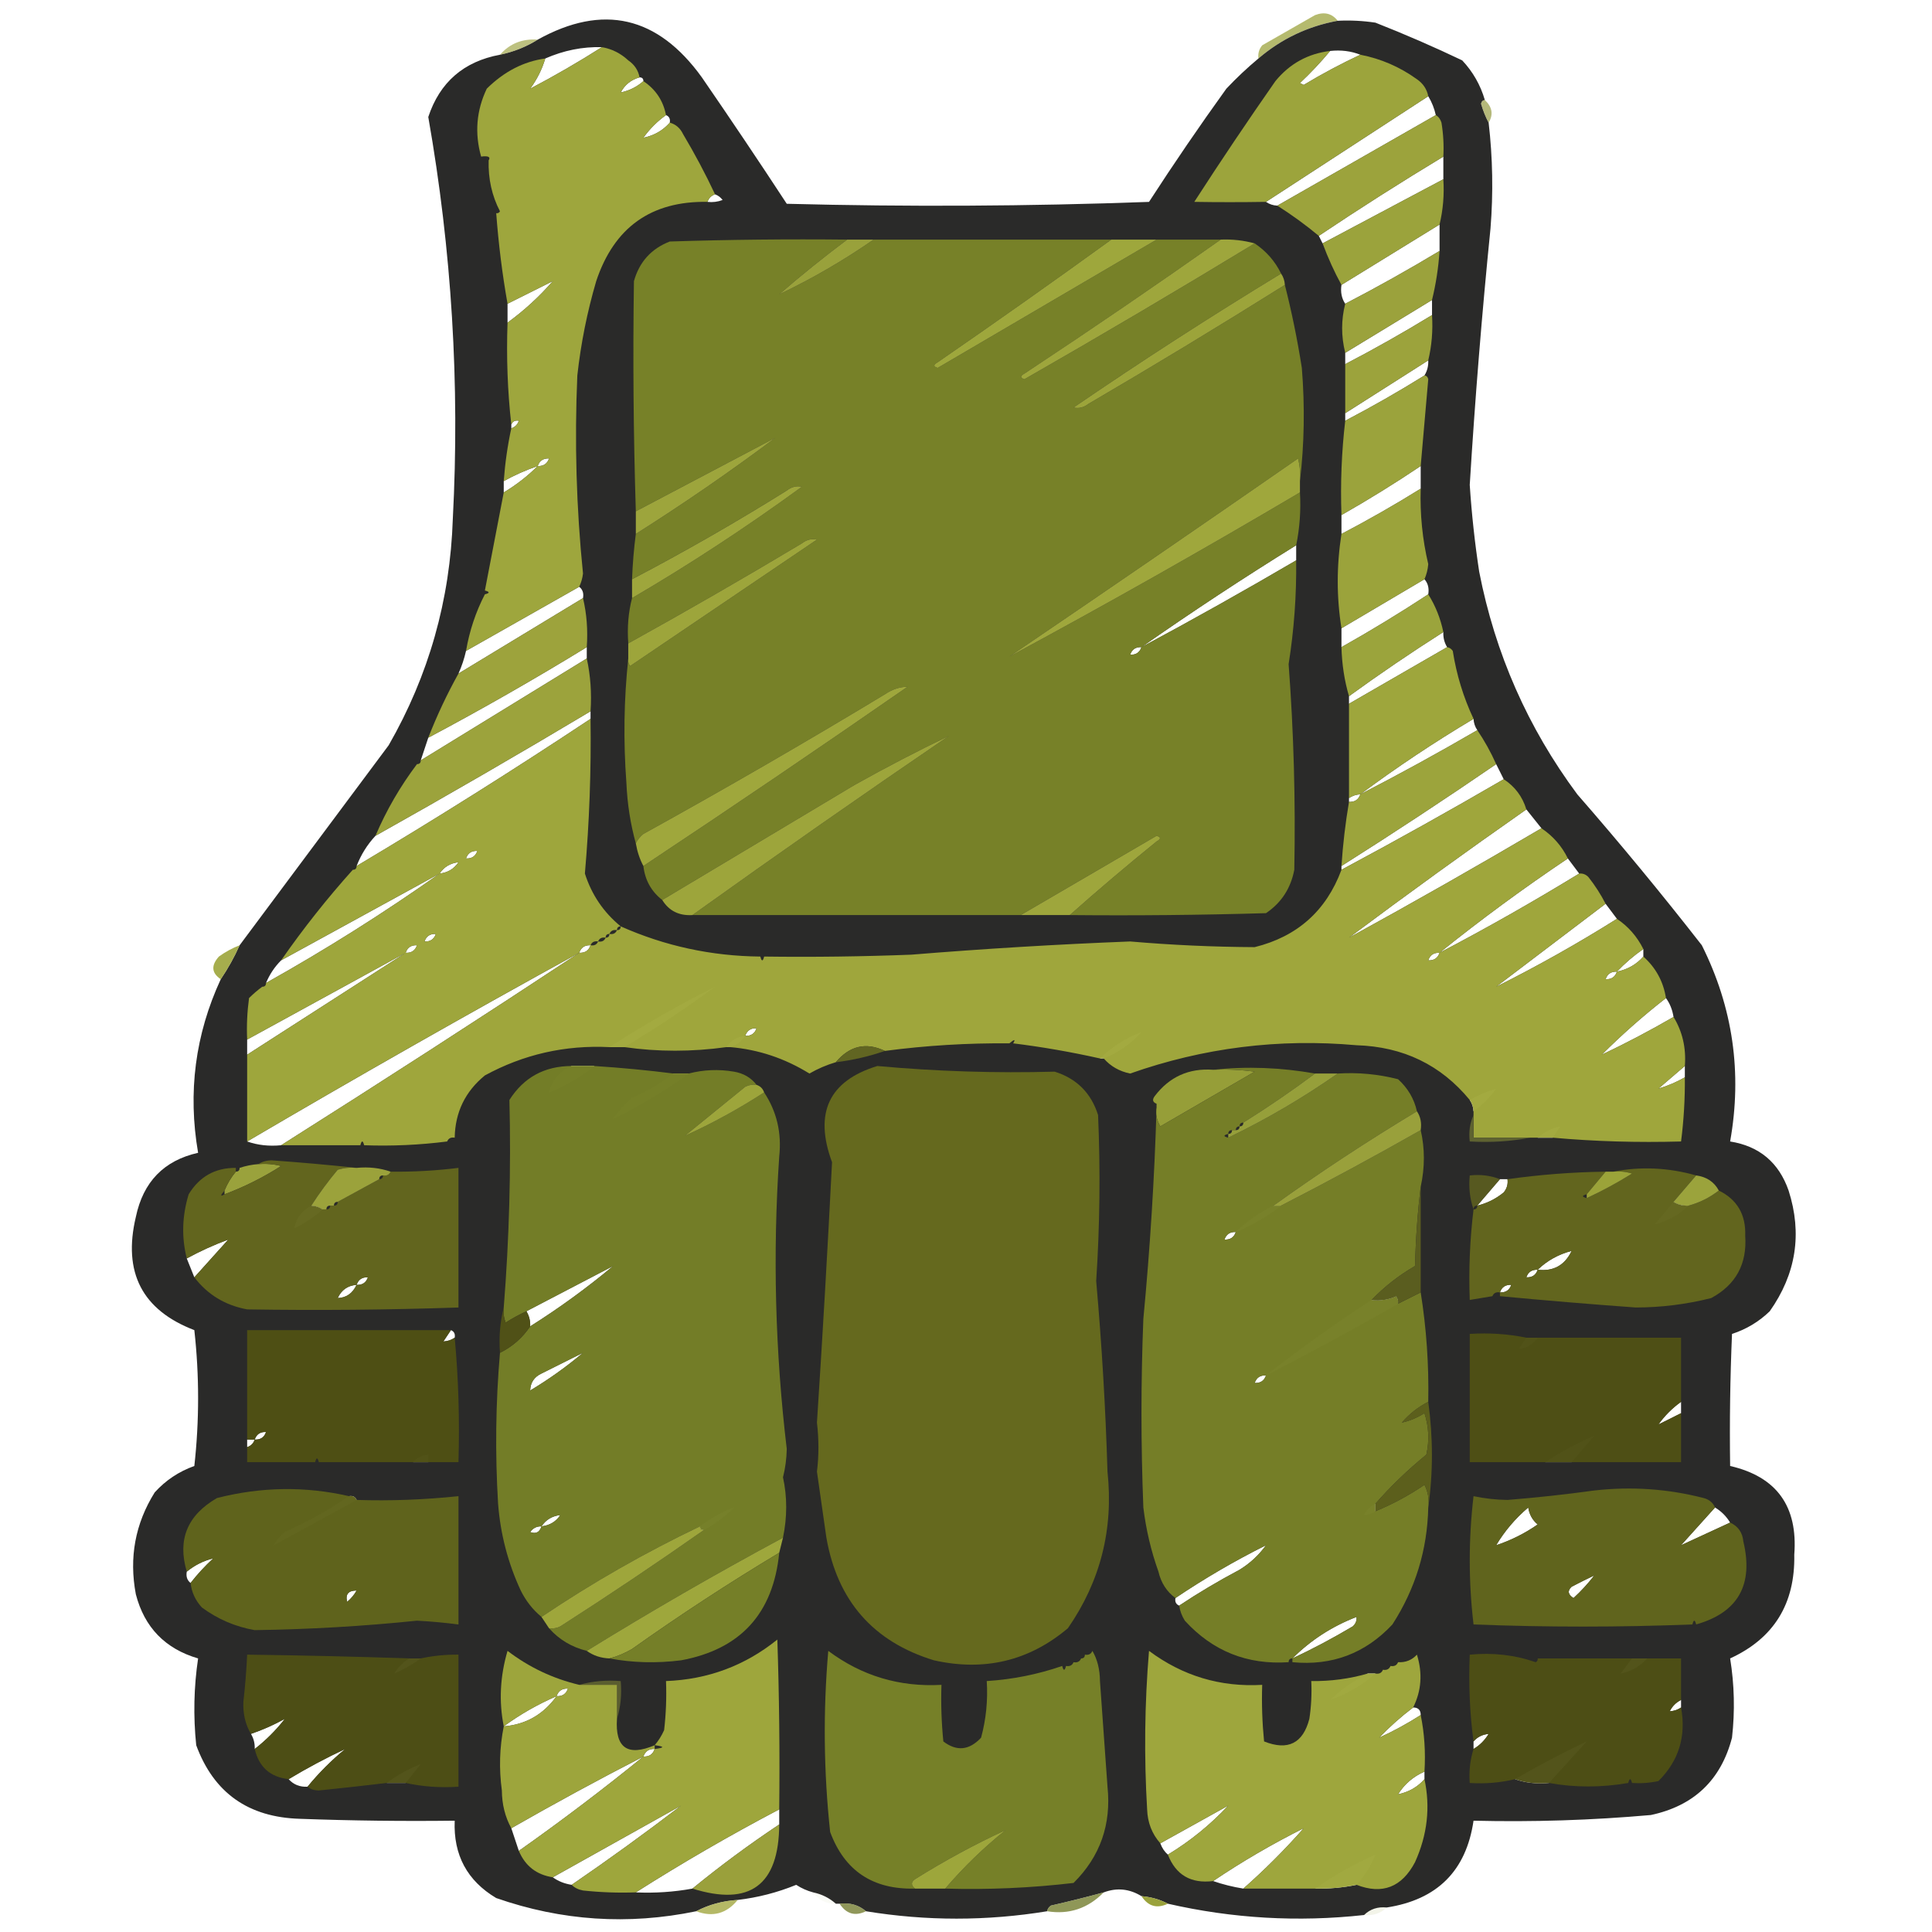
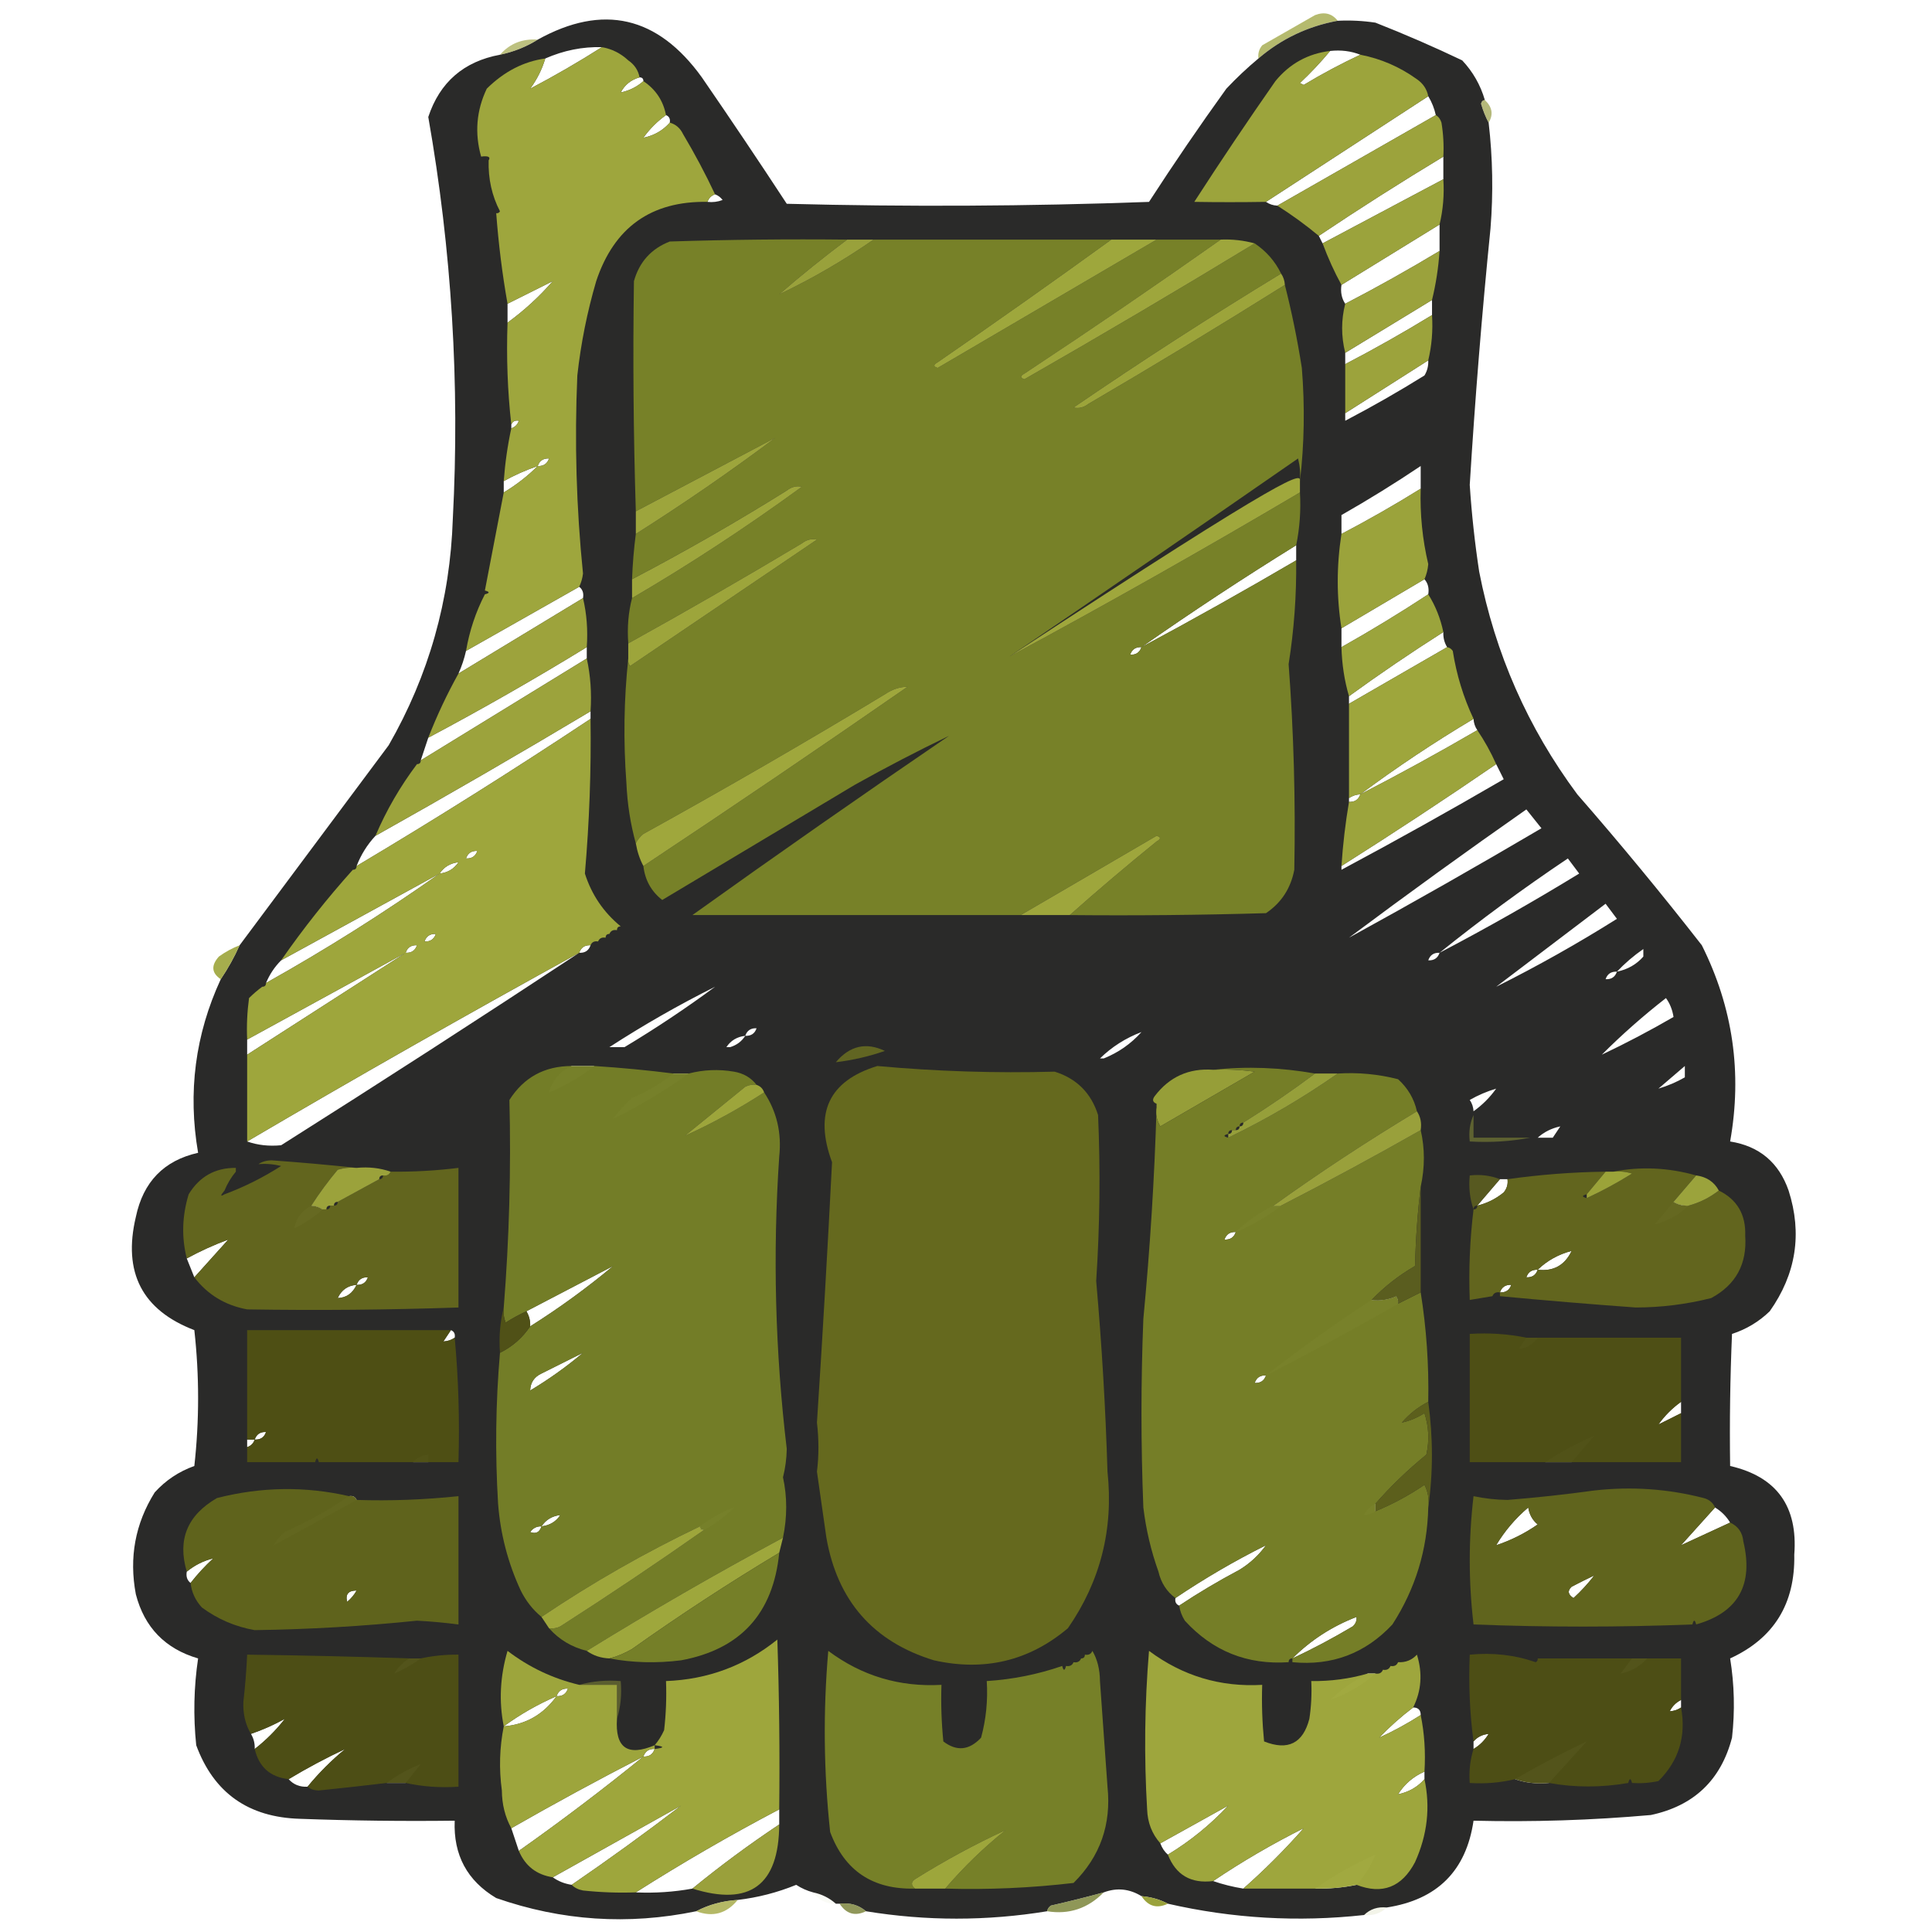
<svg xmlns="http://www.w3.org/2000/svg" width="80" height="80" viewBox="0 0 80 80" fill="none">
  <path opacity="0.732" fill-rule="evenodd" clip-rule="evenodd" d="M55.391 0.859C54.153 1.087 53.059 1.608 52.109 2.422C52.083 2.215 52.135 2.033 52.266 1.875C52.995 1.458 53.724 1.041 54.453 0.625C54.842 0.478 55.154 0.556 55.391 0.859Z" fill="#9BA13A" />
  <path opacity="0.983" fill-rule="evenodd" clip-rule="evenodd" d="M52.109 2.422C53.059 1.609 54.153 1.088 55.391 0.86C55.914 0.834 56.435 0.86 56.953 0.938C58.176 1.419 59.374 1.94 60.547 2.5C60.991 2.973 61.303 3.52 61.484 4.141C61.4 4.15 61.347 4.202 61.328 4.297C61.411 4.584 61.515 4.844 61.641 5.078C61.81 6.531 61.836 7.99 61.719 9.453C61.363 12.989 61.077 16.531 60.859 20.078C60.938 21.282 61.068 22.48 61.25 23.672C61.91 27.062 63.265 30.135 65.312 32.891C67.09 34.929 68.809 37.012 70.469 39.141C71.757 41.716 72.147 44.424 71.641 47.266C72.849 47.458 73.656 48.135 74.062 49.297C74.633 51.083 74.373 52.75 73.281 54.297C72.833 54.73 72.312 55.042 71.719 55.235C71.641 57.057 71.615 58.88 71.641 60.703C73.566 61.147 74.451 62.371 74.297 64.375C74.337 66.409 73.451 67.841 71.641 68.672C71.817 69.758 71.843 70.852 71.719 71.953C71.262 73.707 70.142 74.775 68.359 75.156C65.918 75.372 63.47 75.451 61.016 75.391C60.713 77.464 59.515 78.662 57.422 78.985C57.047 78.947 56.735 79.051 56.484 79.297C53.746 79.598 51.038 79.442 48.359 78.828C48.031 78.655 47.667 78.55 47.266 78.516C46.767 78.209 46.246 78.156 45.703 78.36C44.98 78.557 44.251 78.739 43.516 78.906C43.429 78.966 43.377 79.044 43.359 79.141C40.858 79.549 38.358 79.549 35.859 79.141C35.557 78.881 35.192 78.777 34.766 78.828C34.714 78.828 34.661 78.828 34.609 78.828C34.347 78.593 34.034 78.436 33.672 78.36C33.423 78.294 33.188 78.19 32.969 78.047C32.188 78.366 31.38 78.574 30.547 78.672C29.925 78.71 29.352 78.866 28.828 79.141C26.015 79.722 23.255 79.539 20.547 78.594C19.343 77.876 18.77 76.808 18.828 75.391C16.692 75.417 14.557 75.391 12.422 75.313C10.282 75.252 8.85 74.236 8.125 72.266C8 71.06 8.026 69.862 8.203 68.672C6.84 68.273 5.981 67.387 5.625 66.016C5.338 64.496 5.598 63.09 6.406 61.797C6.859 61.297 7.406 60.932 8.047 60.703C8.255 58.828 8.255 56.953 8.047 55.078C5.888 54.25 5.08 52.688 5.625 50.391C5.929 48.938 6.788 48.053 8.203 47.735C7.771 45.232 8.083 42.836 9.141 40.547C9.44 40.105 9.701 39.636 9.922 39.141C11.978 36.385 14.035 33.625 16.094 30.86C17.755 27.965 18.64 24.84 18.75 21.485C19.043 15.904 18.704 10.357 17.734 4.844C18.21 3.406 19.2 2.546 20.703 2.266C21.273 2.146 21.794 1.938 22.266 1.641C24.967 0.143 27.233 0.664 29.062 3.203C30.254 4.935 31.426 6.679 32.578 8.438C37.579 8.568 42.579 8.542 47.578 8.36C48.607 6.77 49.675 5.207 50.781 3.672C51.204 3.223 51.646 2.807 52.109 2.422ZM24.922 1.953C23.959 2.565 22.97 3.138 21.953 3.672C22.237 3.287 22.445 2.87 22.578 2.422C23.346 2.086 24.127 1.93 24.922 1.953ZM55.078 2.11C55.529 2.062 55.946 2.114 56.328 2.266C55.531 2.639 54.749 3.055 53.984 3.516C53.932 3.49 53.88 3.464 53.828 3.438C54.277 3.015 54.694 2.573 55.078 2.11ZM26.484 3.203C26.589 3.203 26.641 3.255 26.641 3.36C26.372 3.598 26.06 3.754 25.703 3.828C25.872 3.509 26.132 3.301 26.484 3.203ZM59.141 3.985C59.288 4.227 59.392 4.487 59.453 4.766C57.266 6.016 55.078 7.266 52.891 8.516C52.717 8.507 52.561 8.455 52.422 8.36C54.658 6.906 56.898 5.448 59.141 3.985ZM27.578 4.766C27.709 4.819 27.761 4.923 27.734 5.078C27.448 5.405 27.083 5.613 26.641 5.703C26.905 5.334 27.218 5.022 27.578 4.766ZM59.766 6.485C59.766 6.797 59.766 7.11 59.766 7.422C58.099 8.307 56.432 9.193 54.766 10.078C54.714 9.974 54.661 9.87 54.609 9.766C56.296 8.635 58.015 7.541 59.766 6.485ZM29.609 8.047C29.733 8.091 29.837 8.169 29.922 8.281C29.72 8.358 29.511 8.384 29.297 8.36C29.349 8.203 29.453 8.099 29.609 8.047ZM59.609 9.297C59.609 9.662 59.609 10.026 59.609 10.391C58.328 11.162 57.026 11.891 55.703 12.578C55.555 12.357 55.502 12.096 55.547 11.797C56.901 10.964 58.255 10.13 59.609 9.297ZM22.891 11.641C22.331 12.285 21.706 12.858 21.016 13.36C21.016 13.099 21.016 12.839 21.016 12.578C21.641 12.266 22.266 11.953 22.891 11.641ZM59.297 12.422C59.297 12.63 59.297 12.839 59.297 13.047C58.124 13.764 56.926 14.441 55.703 15.078C55.703 14.922 55.703 14.766 55.703 14.61C56.901 13.88 58.099 13.151 59.297 12.422ZM59.141 14.922C59.151 15.15 59.099 15.358 58.984 15.547C57.916 16.212 56.822 16.837 55.703 17.422C55.703 17.318 55.703 17.214 55.703 17.11C56.849 16.38 57.995 15.651 59.141 14.922ZM21.484 17.422C21.432 17.578 21.328 17.683 21.172 17.735C21.172 17.683 21.172 17.63 21.172 17.578C21.225 17.447 21.329 17.395 21.484 17.422ZM22.734 18.985C22.66 19.204 22.504 19.308 22.266 19.297C22.34 19.077 22.496 18.973 22.734 18.985ZM22.266 19.297C21.845 19.717 21.377 20.081 20.859 20.391C20.859 20.235 20.859 20.078 20.859 19.922C21.305 19.674 21.774 19.465 22.266 19.297ZM58.828 19.297C58.828 19.61 58.828 19.922 58.828 20.235C57.76 20.899 56.666 21.524 55.547 22.11C55.547 21.849 55.547 21.589 55.547 21.328C56.667 20.69 57.761 20.013 58.828 19.297ZM53.672 22.578C53.672 22.787 53.672 22.995 53.672 23.203C51.557 24.443 49.422 25.641 47.266 26.797C49.355 25.335 51.491 23.928 53.672 22.578ZM58.984 23.985C59.13 24.151 59.182 24.36 59.141 24.61C57.974 25.376 56.776 26.105 55.547 26.797C55.547 26.537 55.547 26.276 55.547 26.016C56.693 25.339 57.839 24.662 58.984 23.985ZM23.984 24.297C24.126 24.408 24.178 24.564 24.141 24.766C22.422 25.808 20.703 26.849 18.984 27.891C19.119 27.591 19.223 27.278 19.297 26.953C20.859 26.068 22.422 25.183 23.984 24.297ZM59.766 26.172C59.755 26.4 59.807 26.608 59.922 26.797C58.568 27.578 57.214 28.36 55.859 29.141C55.859 29.037 55.859 28.933 55.859 28.828C57.129 27.906 58.431 27.021 59.766 26.172ZM24.297 26.797C24.297 26.953 24.297 27.11 24.297 27.266C22.003 28.676 19.711 30.082 17.422 31.485C17.526 31.172 17.63 30.86 17.734 30.547C19.959 29.364 22.147 28.114 24.297 26.797ZM47.266 26.797C47.192 27.017 47.035 27.121 46.797 27.11C46.871 26.89 47.027 26.786 47.266 26.797ZM24.453 29.453C24.453 29.558 24.453 29.662 24.453 29.766C21.272 31.877 18.043 33.908 14.766 35.86C14.948 35.389 15.209 34.972 15.547 34.61C18.541 32.93 21.51 31.212 24.453 29.453ZM61.016 29.766C61.025 29.939 61.077 30.095 61.172 30.235C59.578 31.162 57.964 32.047 56.328 32.891C57.831 31.774 59.394 30.732 61.016 29.766ZM61.953 31.641C62.057 31.849 62.161 32.057 62.266 32.266C60.047 33.557 57.807 34.807 55.547 36.016C55.547 35.964 55.547 35.912 55.547 35.86C57.709 34.492 59.845 33.086 61.953 31.641ZM56.328 32.891C56.254 33.111 56.098 33.215 55.859 33.203C55.859 33.151 55.859 33.099 55.859 33.047C55.999 32.952 56.155 32.9 56.328 32.891ZM63.203 33.516C63.407 33.772 63.615 34.033 63.828 34.297C61.193 35.849 58.537 37.359 55.859 38.828C58.28 37.019 60.728 35.248 63.203 33.516ZM19.766 35.235C19.692 35.454 19.535 35.559 19.297 35.547C19.371 35.327 19.527 35.223 19.766 35.235ZM64.922 35.547C65.078 35.755 65.234 35.964 65.391 36.172C63.504 37.327 61.577 38.421 59.609 39.453C61.319 38.077 63.09 36.775 64.922 35.547ZM18.984 35.703C18.803 35.977 18.543 36.133 18.203 36.172C18.384 35.899 18.645 35.742 18.984 35.703ZM18.203 36.172C15.891 37.805 13.496 39.315 11.016 40.703C11.163 40.348 11.371 40.036 11.641 39.766C13.828 38.568 16.016 37.37 18.203 36.172ZM66.484 37.422C66.639 37.624 66.795 37.833 66.953 38.047C65.333 39.066 63.666 40.003 61.953 40.86C63.464 39.714 64.974 38.568 66.484 37.422ZM18.047 38.672C17.973 38.892 17.817 38.996 17.578 38.985C17.652 38.765 17.808 38.661 18.047 38.672ZM17.266 39.141C17.192 39.361 17.035 39.465 16.797 39.453C16.871 39.234 17.027 39.129 17.266 39.141ZM24.453 39.141C24.379 39.361 24.223 39.465 23.984 39.453C24.058 39.234 24.215 39.129 24.453 39.141ZM68.047 39.297C68.047 39.401 68.047 39.505 68.047 39.61C67.76 39.936 67.395 40.144 66.953 40.235C67.282 39.887 67.647 39.574 68.047 39.297ZM16.797 39.453C14.615 40.857 12.428 42.264 10.234 43.672C10.234 43.464 10.234 43.255 10.234 43.047C12.422 41.849 14.609 40.651 16.797 39.453ZM23.984 39.453C19.896 42.148 15.782 44.805 11.641 47.422C11.139 47.471 10.67 47.419 10.234 47.266C14.78 44.595 19.364 41.991 23.984 39.453ZM59.609 39.453C59.535 39.673 59.379 39.777 59.141 39.766C59.215 39.546 59.371 39.442 59.609 39.453ZM66.953 40.235C66.879 40.454 66.723 40.559 66.484 40.547C66.558 40.327 66.715 40.223 66.953 40.235ZM29.609 40.86C28.405 41.749 27.155 42.582 25.859 43.36C25.651 43.36 25.443 43.36 25.234 43.36C26.641 42.448 28.099 41.614 29.609 40.86ZM68.984 41.328C69.146 41.552 69.251 41.812 69.297 42.11C68.328 42.672 67.338 43.193 66.328 43.672C67.163 42.837 68.049 42.056 68.984 41.328ZM31.328 42.578C31.254 42.798 31.098 42.902 30.859 42.891C30.933 42.671 31.09 42.567 31.328 42.578ZM47.266 42.735C46.832 43.22 46.311 43.584 45.703 43.828C45.651 43.828 45.599 43.828 45.547 43.828C46.039 43.347 46.612 42.983 47.266 42.735ZM30.859 42.891C30.713 43.121 30.505 43.277 30.234 43.36C30.182 43.36 30.13 43.36 30.078 43.36C30.259 43.086 30.52 42.93 30.859 42.891ZM69.766 44.141C69.766 44.297 69.766 44.453 69.766 44.61C69.424 44.806 69.059 44.962 68.672 45.078C69.032 44.77 69.397 44.458 69.766 44.141ZM23.672 44.141C23.984 44.141 24.297 44.141 24.609 44.141C24.037 44.584 23.412 44.948 22.734 45.235C22.882 44.723 23.194 44.358 23.672 44.141ZM27.891 44.453C28.099 44.453 28.307 44.453 28.516 44.453C27.527 45.156 26.485 45.781 25.391 46.328C25.619 46.022 25.879 45.735 26.172 45.469C26.806 45.205 27.379 44.866 27.891 44.453ZM61.953 45.078C61.693 45.443 61.38 45.755 61.016 46.016C61.007 45.843 60.955 45.686 60.859 45.547C61.201 45.35 61.566 45.194 61.953 45.078ZM64.609 46.641C64.505 46.797 64.401 46.953 64.297 47.11C64.089 47.11 63.88 47.11 63.672 47.11C63.935 46.874 64.247 46.718 64.609 46.641ZM62.109 48.828C62.214 48.828 62.318 48.828 62.422 48.828C62.449 49.035 62.396 49.217 62.266 49.375C61.941 49.642 61.577 49.824 61.172 49.922C61.484 49.557 61.797 49.193 62.109 48.828ZM69.297 49.766C69.486 49.88 69.694 49.932 69.922 49.922C69.53 50.301 69.061 50.561 68.516 50.703C68.776 50.391 69.036 50.078 69.297 49.766ZM12.891 49.922C13.064 49.931 13.22 49.983 13.359 50.078C13.019 50.393 12.629 50.654 12.188 50.86C12.254 50.45 12.489 50.138 12.891 49.922ZM52.734 49.922C52.839 49.922 52.943 49.922 53.047 49.922C52.474 50.365 51.849 50.73 51.172 51.016C51.632 50.576 52.153 50.212 52.734 49.922ZM51.172 51.016C51.098 51.236 50.942 51.34 50.703 51.328C50.777 51.109 50.933 51.004 51.172 51.016ZM9.453 51.328C8.98 51.853 8.511 52.374 8.047 52.891C7.943 52.63 7.839 52.37 7.734 52.11C8.284 51.809 8.857 51.548 9.453 51.328ZM65.078 51.797C64.795 52.392 64.327 52.653 63.672 52.578C64.064 52.2 64.532 51.939 65.078 51.797ZM25.391 52.422C24.301 53.331 23.156 54.165 21.953 54.922C21.964 54.694 21.912 54.486 21.797 54.297C22.995 53.672 24.193 53.047 25.391 52.422ZM63.672 52.578C63.598 52.798 63.442 52.902 63.203 52.891C63.277 52.671 63.433 52.567 63.672 52.578ZM15.234 52.891C15.161 53.111 15.004 53.215 14.766 53.203C14.84 52.984 14.996 52.879 15.234 52.891ZM14.766 53.203C14.6 53.556 14.339 53.738 13.984 53.75C14.139 53.413 14.399 53.231 14.766 53.203ZM62.578 53.203C62.504 53.423 62.348 53.527 62.109 53.516C62.183 53.296 62.34 53.192 62.578 53.203ZM57.891 53.985C56.093 55.014 54.27 56.004 52.422 56.953C53.833 55.856 55.291 54.814 56.797 53.828C57.155 53.868 57.494 53.816 57.812 53.672C57.885 53.765 57.911 53.869 57.891 53.985ZM18.672 55.078C18.803 55.132 18.855 55.236 18.828 55.391C18.689 55.486 18.533 55.538 18.359 55.547C18.464 55.391 18.568 55.235 18.672 55.078ZM63.203 55.391C63.359 55.391 63.516 55.391 63.672 55.391C63.491 55.664 63.23 55.821 62.891 55.86C62.995 55.703 63.099 55.547 63.203 55.391ZM24.141 56.016C23.459 56.592 22.73 57.113 21.953 57.578C21.963 57.251 22.119 57.017 22.422 56.875C23.003 56.585 23.576 56.298 24.141 56.016ZM52.422 56.953C52.348 57.173 52.192 57.277 51.953 57.266C52.027 57.046 52.183 56.942 52.422 56.953ZM69.609 58.047C69.609 58.203 69.609 58.36 69.609 58.516C69.294 58.677 68.982 58.833 68.672 58.985C68.932 58.62 69.245 58.307 69.609 58.047ZM11.016 59.297C10.942 59.517 10.786 59.621 10.547 59.61C10.621 59.39 10.777 59.286 11.016 59.297ZM66.016 59.453C65.703 59.818 65.391 60.182 65.078 60.547C64.714 60.547 64.349 60.547 63.984 60.547C64.621 60.121 65.299 59.756 66.016 59.453ZM10.234 59.61C10.339 59.61 10.443 59.61 10.547 59.61C10.495 59.766 10.391 59.87 10.234 59.922C10.234 59.818 10.234 59.714 10.234 59.61ZM17.734 60.235C17.734 60.339 17.734 60.443 17.734 60.547C17.526 60.547 17.318 60.547 17.109 60.547C17.268 60.364 17.476 60.26 17.734 60.235ZM14.453 61.953C14.608 61.926 14.712 61.979 14.766 62.11C13.616 62.736 12.47 63.361 11.328 63.985C11.452 63.782 11.608 63.6 11.797 63.438C12.738 63.02 13.623 62.525 14.453 61.953ZM56.953 62.266C56.953 62.37 56.953 62.474 56.953 62.578C56.814 62.674 56.658 62.726 56.484 62.735C56.589 62.526 56.745 62.37 56.953 62.266ZM30.391 62.422C30.022 62.79 29.605 63.102 29.141 63.36C29.036 63.36 28.984 63.307 28.984 63.203C29.413 62.881 29.881 62.621 30.391 62.422ZM61.953 63.985C62.301 63.401 62.743 62.88 63.281 62.422C63.324 62.708 63.454 62.942 63.672 63.125C63.139 63.496 62.566 63.782 61.953 63.985ZM71.016 62.422C71.276 62.578 71.484 62.787 71.641 63.047C70.964 63.36 70.286 63.672 69.609 63.985C70.078 63.464 70.547 62.943 71.016 62.422ZM23.203 62.735C23.022 63.008 22.762 63.164 22.422 63.203C22.603 62.93 22.863 62.774 23.203 62.735ZM22.422 63.203C22.343 63.451 22.187 63.529 21.953 63.438C22.069 63.275 22.226 63.197 22.422 63.203ZM52.422 63.985C52.128 64.393 51.764 64.732 51.328 65C50.459 65.46 49.626 65.955 48.828 66.485C48.697 66.431 48.645 66.327 48.672 66.172C49.869 65.365 51.119 64.635 52.422 63.985ZM7.891 65.547C7.749 65.436 7.697 65.28 7.734 65.078C8.069 64.807 8.433 64.625 8.828 64.531C8.483 64.85 8.171 65.188 7.891 65.547ZM66.016 65.235C65.761 65.567 65.475 65.88 65.156 66.172C64.924 66.028 64.897 65.871 65.078 65.703C65.396 65.538 65.709 65.382 66.016 65.235ZM14.766 65.86C14.668 66.036 14.538 66.192 14.375 66.328C14.294 66.017 14.424 65.861 14.766 65.86ZM56.172 66.953C56.185 67.109 56.133 67.239 56.016 67.344C55.199 67.83 54.365 68.273 53.516 68.672C54.274 67.916 55.159 67.343 56.172 66.953ZM16.953 68.672C17.109 68.672 17.266 68.672 17.422 68.672C17.084 68.919 16.719 69.128 16.328 69.297C16.484 69.037 16.693 68.828 16.953 68.672ZM67.578 68.672C67.786 68.672 67.995 68.672 68.203 68.672C67.916 68.998 67.552 69.207 67.109 69.297C67.266 69.089 67.422 68.88 67.578 68.672ZM56.641 69.297C56.745 69.297 56.849 69.297 56.953 69.297C56.41 69.785 55.785 70.15 55.078 70.391C55.544 69.949 56.065 69.585 56.641 69.297ZM23.516 69.922C23.442 70.142 23.285 70.246 23.047 70.235C23.121 70.015 23.277 69.911 23.516 69.922ZM23.047 70.235C22.5 70.994 21.771 71.41 20.859 71.485C21.536 70.989 22.266 70.573 23.047 70.235ZM69.609 70.391C69.609 70.495 69.609 70.599 69.609 70.703C69.47 70.799 69.314 70.851 69.141 70.86C69.245 70.651 69.401 70.495 69.609 70.391ZM58.516 70.703C58.724 70.703 58.828 70.808 58.828 71.016C58.276 71.37 57.703 71.682 57.109 71.953C57.542 71.501 58.011 71.085 58.516 70.703ZM11.797 71.172C11.432 71.641 11.016 72.058 10.547 72.422C10.557 72.194 10.505 71.986 10.391 71.797C10.883 71.629 11.351 71.421 11.797 71.172ZM61.641 71.797C61.484 72.058 61.276 72.266 61.016 72.422C61.016 72.318 61.016 72.214 61.016 72.11C61.174 71.926 61.382 71.822 61.641 71.797ZM65.703 72.11C65.182 72.683 64.661 73.255 64.141 73.828C63.639 73.877 63.17 73.825 62.734 73.672C63.703 73.109 64.693 72.589 65.703 72.11ZM14.297 72.422C13.728 72.887 13.207 73.407 12.734 73.985C12.414 74 12.153 73.896 11.953 73.672C12.714 73.214 13.495 72.797 14.297 72.422ZM27.109 72.422C27.035 72.642 26.879 72.746 26.641 72.735C26.715 72.515 26.871 72.411 27.109 72.422ZM26.641 72.735C24.97 74.092 23.251 75.394 21.484 76.641C21.38 76.328 21.276 76.016 21.172 75.703C22.97 74.674 24.793 73.684 26.641 72.735ZM17.422 73.047C17.214 73.308 17.005 73.568 16.797 73.828C16.536 73.828 16.276 73.828 16.016 73.828C16.444 73.506 16.913 73.246 17.422 73.047ZM58.984 73.36C58.984 73.464 58.984 73.568 58.984 73.672C58.697 73.998 58.333 74.207 57.891 74.297C58.159 73.872 58.524 73.56 58.984 73.36ZM28.203 74.766C26.726 75.896 25.216 76.99 23.672 78.047C23.375 78.001 23.114 77.897 22.891 77.735C24.664 76.741 26.435 75.751 28.203 74.766ZM50.859 74.766C50.12 75.557 49.287 76.234 48.359 76.797C48.219 76.674 48.114 76.517 48.047 76.328C48.989 75.806 49.926 75.285 50.859 74.766ZM32.266 74.922C32.266 75.13 32.266 75.339 32.266 75.547C31.02 76.377 29.822 77.263 28.672 78.203C27.9 78.343 27.119 78.395 26.328 78.36C28.255 77.135 30.234 75.99 32.266 74.922ZM53.984 75.703C53.199 76.593 52.366 77.426 51.484 78.203C51.042 78.131 50.626 78.027 50.234 77.891C51.432 77.083 52.682 76.354 53.984 75.703ZM56.953 76.797C56.773 77.262 56.512 77.679 56.172 78.047C55.606 78.163 55.034 78.215 54.453 78.203C55.235 77.656 56.068 77.187 56.953 76.797Z" fill="#272726" />
  <path opacity="0.649" fill-rule="evenodd" clip-rule="evenodd" d="M22.266 1.641C21.794 1.938 21.273 2.146 20.703 2.266C21.109 1.803 21.63 1.595 22.266 1.641Z" fill="#9AA13C" />
  <path opacity="0.982" fill-rule="evenodd" clip-rule="evenodd" d="M24.922 1.953C25.334 2.024 25.699 2.206 26.016 2.5C26.272 2.676 26.428 2.911 26.484 3.203C26.132 3.301 25.872 3.509 25.703 3.828C26.06 3.754 26.372 3.598 26.641 3.359C27.149 3.7 27.462 4.168 27.578 4.766C27.218 5.022 26.905 5.334 26.641 5.703C27.083 5.613 27.448 5.404 27.734 5.078C27.98 5.146 28.163 5.303 28.281 5.547C28.771 6.371 29.214 7.204 29.609 8.047C29.453 8.099 29.349 8.203 29.297 8.359C26.966 8.318 25.43 9.412 24.688 11.641C24.313 12.919 24.052 14.221 23.906 15.547C23.786 18.288 23.864 21.022 24.141 23.75C24.117 23.946 24.065 24.129 23.984 24.297C22.422 25.182 20.859 26.068 19.297 26.953C19.439 26.123 19.699 25.341 20.078 24.609C20.286 24.557 20.286 24.505 20.078 24.453C20.339 23.096 20.599 21.741 20.859 20.391C21.377 20.081 21.845 19.716 22.266 19.297C21.774 19.465 21.305 19.673 20.859 19.922C20.913 19.179 21.017 18.45 21.172 17.734C21.328 17.682 21.432 17.578 21.484 17.422C21.329 17.395 21.225 17.447 21.172 17.578C21.017 16.2 20.965 14.794 21.016 13.359C21.706 12.858 22.331 12.285 22.891 11.641C22.266 11.953 21.641 12.266 21.016 12.578C20.799 11.357 20.643 10.107 20.547 8.828C20.615 8.838 20.668 8.812 20.703 8.75C20.368 8.106 20.212 7.402 20.234 6.641C20.323 6.497 20.219 6.445 19.922 6.484C19.648 5.512 19.726 4.574 20.156 3.672C20.875 2.961 21.683 2.545 22.578 2.422C22.445 2.87 22.237 3.287 21.953 3.672C22.97 3.138 23.959 2.565 24.922 1.953ZM22.734 18.984C22.66 19.204 22.504 19.308 22.266 19.297C22.34 19.077 22.496 18.973 22.734 18.984Z" fill="#A0A83D" />
  <path opacity="0.969" fill-rule="evenodd" clip-rule="evenodd" d="M55.078 2.109C54.693 2.572 54.277 3.015 53.828 3.438C53.88 3.464 53.932 3.49 53.984 3.516C54.749 3.055 55.531 2.639 56.328 2.266C57.179 2.431 57.961 2.769 58.672 3.281C58.928 3.458 59.084 3.692 59.141 3.984C56.898 5.448 54.658 6.906 52.422 8.359C51.404 8.375 50.414 8.375 49.453 8.359C50.542 6.671 51.662 5.005 52.812 3.359C53.403 2.637 54.159 2.22 55.078 2.109Z" fill="#A0A83D" />
  <path opacity="0.663" fill-rule="evenodd" clip-rule="evenodd" d="M61.484 4.141C61.793 4.432 61.845 4.744 61.641 5.078C61.515 4.844 61.411 4.584 61.328 4.297C61.347 4.202 61.4 4.15 61.484 4.141Z" fill="#909539" />
  <path opacity="0.957" fill-rule="evenodd" clip-rule="evenodd" d="M59.453 4.766C59.566 4.831 59.644 4.935 59.688 5.078C59.765 5.544 59.791 6.013 59.766 6.484C58.015 7.541 56.296 8.635 54.609 9.766C54.058 9.309 53.485 8.892 52.891 8.516C55.078 7.266 57.266 6.016 59.453 4.766Z" fill="#A1A83D" />
  <path opacity="0.955" fill-rule="evenodd" clip-rule="evenodd" d="M59.766 7.422C59.807 8.063 59.755 8.688 59.609 9.297C58.255 10.13 56.901 10.963 55.547 11.797C55.249 11.253 54.989 10.68 54.766 10.078C56.432 9.193 58.099 8.307 59.766 7.422Z" fill="#A0A83D" />
  <path opacity="0.999" fill-rule="evenodd" clip-rule="evenodd" d="M35.078 9.922C34.123 10.637 33.185 11.392 32.266 12.188C33.617 11.545 34.919 10.79 36.172 9.922C39.453 9.922 42.734 9.922 46.016 9.922C43.648 11.636 41.252 13.329 38.828 15C38.641 15.102 38.641 15.18 38.828 15.234C41.859 13.459 44.88 11.689 47.891 9.922C48.776 9.922 49.661 9.922 50.547 9.922C47.876 11.806 45.168 13.655 42.422 15.469C42.235 15.571 42.235 15.649 42.422 15.703C45.635 13.863 48.812 11.988 51.953 10.078C52.433 10.401 52.798 10.818 53.047 11.328C50.138 13.096 47.273 14.945 44.453 16.875C44.673 16.924 44.881 16.872 45.078 16.719C47.822 15.113 50.531 13.473 53.203 11.797C53.487 12.915 53.722 14.061 53.906 15.234C54.035 16.824 54.009 18.387 53.828 19.922C53.853 19.605 53.827 19.293 53.75 18.984C49.779 21.738 45.795 24.473 41.797 27.188C45.834 25.012 49.844 22.746 53.828 20.391C53.871 21.135 53.819 21.864 53.672 22.578C51.491 23.928 49.355 25.334 47.266 26.797C49.422 25.64 51.557 24.442 53.672 23.203C53.688 24.652 53.584 26.084 53.359 27.5C53.571 30.326 53.649 33.165 53.594 36.016C53.448 36.784 53.057 37.383 52.422 37.812C49.714 37.891 47.006 37.917 44.297 37.891C45.465 36.854 46.663 35.838 47.891 34.844C48.078 34.742 48.078 34.663 47.891 34.609C46.006 35.707 44.131 36.801 42.266 37.891C37.734 37.891 33.203 37.891 28.672 37.891C32.176 35.382 35.718 32.908 39.297 30.469C37.998 31.093 36.696 31.77 35.391 32.5C32.724 34.093 30.068 35.681 27.422 37.266C26.97 36.914 26.709 36.446 26.641 35.859C30.309 33.426 33.955 30.952 37.578 28.438C37.25 28.442 36.938 28.547 36.641 28.75C33.348 30.739 30.014 32.667 26.641 34.531C26.503 34.642 26.399 34.772 26.328 34.922C26.107 34.125 25.976 33.291 25.938 32.422C25.808 30.676 25.834 28.957 26.016 27.266C25.995 27.381 26.021 27.485 26.094 27.578C28.672 25.833 31.25 24.089 33.828 22.344C33.608 22.294 33.4 22.347 33.203 22.5C30.829 23.922 28.433 25.302 26.016 26.641C25.966 25.984 26.018 25.359 26.172 24.766C28.536 23.385 30.88 21.848 33.203 20.156C32.983 20.107 32.775 20.159 32.578 20.312C30.489 21.617 28.354 22.841 26.172 23.984C26.195 23.356 26.247 22.731 26.328 22.109C28.3 20.861 30.228 19.533 32.109 18.125C30.202 19.131 28.275 20.147 26.328 21.172C26.229 17.995 26.203 14.818 26.25 11.641C26.474 10.844 26.969 10.297 27.734 10C30.182 9.922 32.63 9.896 35.078 9.922ZM47.266 26.797C47.192 27.017 47.035 27.121 46.797 27.109C46.871 26.89 47.027 26.785 47.266 26.797Z" fill="#778128" />
  <path opacity="0.964" fill-rule="evenodd" clip-rule="evenodd" d="M35.078 9.922C35.443 9.922 35.807 9.922 36.172 9.922C34.919 10.79 33.617 11.545 32.266 12.188C33.185 11.392 34.123 10.637 35.078 9.922Z" fill="#9EA63C" />
  <path fill-rule="evenodd" clip-rule="evenodd" d="M46.016 9.922C46.641 9.922 47.266 9.922 47.891 9.922C44.88 11.689 41.859 13.459 38.828 15.234C38.641 15.18 38.641 15.102 38.828 15C41.252 13.329 43.648 11.636 46.016 9.922Z" fill="#9EA73C" />
  <path fill-rule="evenodd" clip-rule="evenodd" d="M50.547 9.921C51.027 9.901 51.495 9.953 51.953 10.078C48.812 11.988 45.635 13.863 42.422 15.703C42.235 15.649 42.235 15.57 42.422 15.468C45.168 13.654 47.876 11.805 50.547 9.921Z" fill="#9EA63C" />
  <path opacity="0.96" fill-rule="evenodd" clip-rule="evenodd" d="M59.609 10.391C59.563 11.082 59.459 11.759 59.297 12.422C58.099 13.151 56.901 13.88 55.703 14.609C55.532 13.923 55.532 13.246 55.703 12.578C57.026 11.89 58.328 11.161 59.609 10.391Z" fill="#9FA73D" />
  <path opacity="0.995" fill-rule="evenodd" clip-rule="evenodd" d="M53.047 11.328C53.142 11.467 53.194 11.624 53.203 11.797C50.531 13.473 47.822 15.113 45.078 16.719C44.881 16.872 44.673 16.924 44.453 16.875C47.273 14.945 50.138 13.096 53.047 11.328Z" fill="#9DA53B" />
  <path opacity="0.959" fill-rule="evenodd" clip-rule="evenodd" d="M59.297 13.047C59.338 13.688 59.286 14.312 59.141 14.922C57.995 15.651 56.849 16.38 55.703 17.109C55.703 16.432 55.703 15.755 55.703 15.078C56.926 14.441 58.124 13.764 59.297 13.047Z" fill="#A0A83D" />
-   <path opacity="0.957" fill-rule="evenodd" clip-rule="evenodd" d="M58.985 15.547C59.069 15.556 59.121 15.608 59.141 15.703C59.037 16.906 58.932 18.104 58.828 19.297C57.761 20.013 56.667 20.69 55.547 21.328C55.5 20.013 55.552 18.711 55.703 17.422C56.823 16.836 57.916 16.211 58.985 15.547Z" fill="#A0A83D" />
  <path fill-rule="evenodd" clip-rule="evenodd" d="M26.328 22.109C26.328 21.797 26.328 21.484 26.328 21.172C28.275 20.147 30.202 19.131 32.109 18.125C30.228 19.533 28.3 20.861 26.328 22.109Z" fill="#9DA53C" />
-   <path fill-rule="evenodd" clip-rule="evenodd" d="M53.828 19.922C53.828 20.078 53.828 20.234 53.828 20.391C49.844 22.746 45.834 25.012 41.797 27.188C45.795 24.473 49.779 21.738 53.75 18.984C53.827 19.293 53.853 19.605 53.828 19.922Z" fill="#9FA73C" />
+   <path fill-rule="evenodd" clip-rule="evenodd" d="M53.828 19.922C53.828 20.078 53.828 20.234 53.828 20.391C49.844 22.746 45.834 25.012 41.797 27.188C53.827 19.293 53.853 19.605 53.828 19.922Z" fill="#9FA73C" />
  <path opacity="0.963" fill-rule="evenodd" clip-rule="evenodd" d="M58.828 20.234C58.795 21.29 58.899 22.332 59.141 23.359C59.122 23.582 59.069 23.79 58.985 23.984C57.839 24.661 56.693 25.339 55.547 26.016C55.342 24.729 55.342 23.427 55.547 22.109C56.666 21.524 57.76 20.899 58.828 20.234Z" fill="#A0A83D" />
  <path fill-rule="evenodd" clip-rule="evenodd" d="M26.172 24.766C26.172 24.506 26.172 24.245 26.172 23.985C28.354 22.842 30.489 21.618 32.578 20.313C32.775 20.159 32.983 20.107 33.203 20.157C30.88 21.849 28.536 23.385 26.172 24.766Z" fill="#9EA63C" />
  <path fill-rule="evenodd" clip-rule="evenodd" d="M26.015 27.266C26.015 27.058 26.015 26.849 26.015 26.641C28.433 25.302 30.828 23.922 33.203 22.5C33.4 22.347 33.608 22.295 33.828 22.344C31.25 24.089 28.672 25.834 26.094 27.578C26.021 27.486 25.995 27.381 26.015 27.266Z" fill="#9DA53B" />
  <path opacity="0.96" fill-rule="evenodd" clip-rule="evenodd" d="M24.141 24.766C24.294 25.412 24.347 26.089 24.297 26.797C22.147 28.114 19.959 29.364 17.734 30.547C18.092 29.629 18.509 28.743 18.984 27.891C20.703 26.849 22.422 25.807 24.141 24.766Z" fill="#A1A83D" />
  <path opacity="0.971" fill-rule="evenodd" clip-rule="evenodd" d="M59.141 24.609C59.438 25.081 59.646 25.602 59.766 26.172C58.431 27.021 57.129 27.906 55.859 28.828C55.67 28.185 55.566 27.508 55.547 26.797C56.776 26.105 57.974 25.375 59.141 24.609Z" fill="#9FA83D" />
  <path opacity="0.974" fill-rule="evenodd" clip-rule="evenodd" d="M59.922 26.797C60.018 26.814 60.096 26.866 60.156 26.953C60.31 27.936 60.596 28.873 61.016 29.766C59.394 30.732 57.831 31.773 56.328 32.891C56.155 32.9 55.999 32.952 55.859 33.047C55.859 31.745 55.859 30.443 55.859 29.141C57.214 28.359 58.568 27.578 59.922 26.797Z" fill="#A1A93D" />
  <path opacity="0.953" fill-rule="evenodd" clip-rule="evenodd" d="M24.297 27.266C24.451 27.964 24.503 28.693 24.453 29.453C21.51 31.211 18.541 32.93 15.547 34.609C15.997 33.554 16.57 32.565 17.266 31.641C17.37 31.641 17.422 31.589 17.422 31.484C19.711 30.082 22.003 28.676 24.297 27.266Z" fill="#A1A93D" />
  <path fill-rule="evenodd" clip-rule="evenodd" d="M26.641 35.859C26.491 35.578 26.387 35.265 26.328 34.922C26.399 34.772 26.503 34.642 26.641 34.531C30.014 32.667 33.348 30.739 36.641 28.75C36.938 28.547 37.25 28.442 37.578 28.438C33.955 30.952 30.309 33.426 26.641 35.859Z" fill="#9FA73C" />
  <path opacity="0.971" fill-rule="evenodd" clip-rule="evenodd" d="M24.453 29.766C24.482 31.911 24.404 34.047 24.219 36.172C24.499 37.05 24.994 37.779 25.703 38.359C25.599 38.359 25.547 38.411 25.547 38.516C25.392 38.489 25.288 38.541 25.234 38.672C25.13 38.672 25.078 38.724 25.078 38.828C24.923 38.801 24.819 38.853 24.765 38.984C24.61 38.958 24.506 39.01 24.453 39.141C24.214 39.129 24.058 39.233 23.984 39.453C19.363 41.99 14.78 44.594 10.234 47.266C10.234 46.068 10.234 44.87 10.234 43.672C12.427 42.263 14.615 40.857 16.797 39.453C14.609 40.651 12.422 41.849 10.234 43.047C10.208 42.472 10.235 41.899 10.312 41.328C10.491 41.151 10.674 40.994 10.859 40.859C10.963 40.859 11.015 40.807 11.015 40.703C13.495 39.315 15.891 37.805 18.203 36.172C16.015 37.37 13.828 38.568 11.64 39.766C12.558 38.447 13.548 37.197 14.609 36.016C14.713 36.016 14.765 35.964 14.765 35.859C18.043 33.908 21.272 31.877 24.453 29.766ZM19.765 35.234C19.692 35.454 19.535 35.558 19.297 35.547C19.371 35.327 19.527 35.223 19.765 35.234ZM18.984 35.703C18.803 35.977 18.543 36.133 18.203 36.172C18.384 35.898 18.645 35.742 18.984 35.703ZM18.047 38.672C17.973 38.892 17.817 38.996 17.578 38.984C17.652 38.765 17.808 38.66 18.047 38.672ZM17.265 39.141C17.192 39.36 17.035 39.465 16.797 39.453C16.871 39.233 17.027 39.129 17.265 39.141Z" fill="#A2AA3D" />
  <path opacity="0.965" fill-rule="evenodd" clip-rule="evenodd" d="M61.172 30.234C61.471 30.677 61.732 31.145 61.953 31.641C59.844 33.086 57.709 34.492 55.547 35.859C55.606 34.966 55.71 34.081 55.859 33.203C56.098 33.215 56.254 33.11 56.328 32.891C57.964 32.047 59.578 31.161 61.172 30.234Z" fill="#A1A93D" />
-   <path opacity="0.979" fill-rule="evenodd" clip-rule="evenodd" d="M28.672 37.891C28.116 37.925 27.7 37.717 27.422 37.266C30.068 35.681 32.724 34.093 35.391 32.5C36.696 31.77 37.998 31.093 39.297 30.469C35.718 32.908 32.176 35.382 28.672 37.891Z" fill="#9FA73C" />
-   <path opacity="0.979" fill-rule="evenodd" clip-rule="evenodd" d="M62.266 32.266C62.73 32.569 63.042 32.986 63.203 33.516C60.728 35.248 58.28 37.019 55.859 38.828C58.537 37.359 61.193 35.849 63.828 34.297C64.308 34.62 64.673 35.037 64.922 35.547C63.09 36.775 61.319 38.077 59.609 39.453C61.577 38.421 63.504 37.327 65.391 36.172C65.546 36.158 65.676 36.211 65.781 36.328C66.055 36.677 66.289 37.042 66.484 37.422C64.974 38.568 63.464 39.714 61.953 40.859C63.666 40.003 65.333 39.066 66.953 38.047C67.422 38.36 67.786 38.777 68.047 39.297C67.647 39.574 67.282 39.886 66.953 40.234C67.395 40.144 67.76 39.936 68.047 39.609C68.564 40.07 68.876 40.643 68.984 41.328C68.049 42.056 67.163 42.837 66.328 43.672C67.338 43.193 68.328 42.672 69.297 42.109C69.668 42.718 69.824 43.395 69.766 44.141C69.397 44.458 69.032 44.77 68.672 45.078C69.059 44.962 69.424 44.806 69.766 44.609C69.774 45.499 69.722 46.385 69.609 47.266C67.811 47.317 66.04 47.265 64.297 47.109C64.401 46.953 64.505 46.797 64.609 46.641C64.247 46.718 63.934 46.874 63.672 47.109C63.568 47.109 63.464 47.109 63.359 47.109C62.578 47.109 61.797 47.109 61.016 47.109C61.016 46.797 61.016 46.484 61.016 46.172C61.016 46.12 61.016 46.068 61.016 46.016C61.38 45.755 61.693 45.443 61.953 45.078C61.566 45.194 61.201 45.35 60.859 45.547C59.664 44.095 58.102 43.34 56.172 43.281C52.956 42.993 49.831 43.384 46.797 44.453C46.352 44.362 45.987 44.153 45.703 43.828C46.311 43.584 46.832 43.219 47.266 42.734C46.612 42.982 46.039 43.347 45.547 43.828C44.341 43.558 43.143 43.349 41.953 43.203C42.06 43.024 42.008 43.024 41.797 43.203C40.069 43.186 38.35 43.291 36.641 43.516C35.863 43.145 35.186 43.301 34.609 43.984C34.23 44.096 33.865 44.252 33.516 44.453C32.494 43.821 31.401 43.457 30.234 43.359C30.505 43.277 30.713 43.121 30.859 42.891C30.52 42.93 30.259 43.086 30.078 43.359C28.65 43.557 27.244 43.557 25.859 43.359C27.155 42.582 28.405 41.749 29.609 40.859C28.099 41.614 26.641 42.447 25.234 43.359C23.399 43.268 21.68 43.659 20.078 44.531C19.263 45.197 18.847 46.057 18.828 47.109C18.673 47.083 18.569 47.135 18.516 47.266C17.379 47.411 16.233 47.463 15.078 47.422C15.026 47.214 14.974 47.214 14.922 47.422C13.828 47.422 12.734 47.422 11.641 47.422C15.782 44.804 19.896 42.148 23.984 39.453C24.223 39.465 24.379 39.36 24.453 39.141C24.608 39.167 24.712 39.115 24.766 38.984C24.921 39.011 25.025 38.959 25.078 38.828C25.182 38.828 25.234 38.776 25.234 38.672C25.389 38.699 25.493 38.647 25.547 38.516C25.651 38.516 25.703 38.464 25.703 38.359C27.535 39.174 29.462 39.59 31.484 39.609C31.536 39.818 31.589 39.818 31.641 39.609C33.672 39.636 35.704 39.609 37.734 39.531C40.751 39.285 43.772 39.102 46.797 38.984C48.515 39.132 50.233 39.21 51.953 39.219C53.718 38.782 54.916 37.714 55.547 36.016C57.807 34.807 60.047 33.557 62.266 32.266ZM59.609 39.453C59.535 39.673 59.379 39.777 59.141 39.766C59.215 39.546 59.371 39.442 59.609 39.453ZM66.953 40.234C66.879 40.454 66.723 40.558 66.484 40.547C66.558 40.327 66.715 40.223 66.953 40.234ZM29.609 40.859C28.405 41.749 27.155 42.582 25.859 43.359C25.651 43.359 25.443 43.359 25.234 43.359C26.641 42.447 28.099 41.614 29.609 40.859ZM31.328 42.578C31.254 42.798 31.098 42.902 30.859 42.891C30.933 42.671 31.09 42.567 31.328 42.578ZM47.266 42.734C46.832 43.219 46.311 43.584 45.703 43.828C45.651 43.828 45.599 43.828 45.547 43.828C46.039 43.347 46.612 42.982 47.266 42.734ZM30.859 42.891C30.713 43.121 30.505 43.277 30.234 43.359C30.182 43.359 30.13 43.359 30.078 43.359C30.259 43.086 30.52 42.93 30.859 42.891ZM23.672 44.141C23.984 44.141 24.297 44.141 24.609 44.141C24.037 44.584 23.412 44.948 22.734 45.234C22.882 44.723 23.194 44.358 23.672 44.141ZM27.891 44.453C28.099 44.453 28.307 44.453 28.516 44.453C27.527 45.156 26.485 45.781 25.391 46.328C25.619 46.021 25.879 45.735 26.172 45.469C26.806 45.205 27.379 44.866 27.891 44.453ZM61.953 45.078C61.693 45.443 61.38 45.755 61.016 46.016C61.007 45.842 60.955 45.686 60.859 45.547C61.201 45.35 61.566 45.194 61.953 45.078ZM64.609 46.641C64.505 46.797 64.401 46.953 64.297 47.109C64.089 47.109 63.88 47.109 63.672 47.109C63.934 46.874 64.247 46.718 64.609 46.641Z" fill="#A1A83D" />
  <path fill-rule="evenodd" clip-rule="evenodd" d="M44.297 37.891C43.62 37.891 42.943 37.891 42.266 37.891C44.131 36.801 46.006 35.707 47.891 34.609C48.078 34.663 48.078 34.742 47.891 34.844C46.663 35.838 45.465 36.854 44.297 37.891Z" fill="#9EA63C" />
  <path opacity="0.907" fill-rule="evenodd" clip-rule="evenodd" d="M9.922 39.141C9.701 39.636 9.44 40.105 9.141 40.547C8.759 40.291 8.733 39.978 9.063 39.609C9.335 39.413 9.621 39.257 9.922 39.141Z" fill="#9EA53C" />
  <path fill-rule="evenodd" clip-rule="evenodd" d="M36.641 43.516C35.998 43.741 35.321 43.898 34.609 43.985C35.186 43.301 35.863 43.145 36.641 43.516Z" fill="#616522" />
  <path opacity="0.985" fill-rule="evenodd" clip-rule="evenodd" d="M23.672 44.141C23.194 44.358 22.882 44.723 22.734 45.234C23.412 44.948 24.037 44.584 24.609 44.141C25.729 44.213 26.822 44.317 27.891 44.453C27.379 44.866 26.806 45.205 26.172 45.469C25.879 45.735 25.619 46.021 25.391 46.328C26.485 45.781 27.527 45.156 28.516 44.453C29.132 44.293 29.757 44.267 30.391 44.375C30.785 44.441 31.098 44.623 31.328 44.922C31.164 44.899 31.008 44.925 30.859 45C30.026 45.677 29.193 46.354 28.359 47.031C29.485 46.52 30.578 45.921 31.641 45.234C32.164 46.026 32.372 46.911 32.266 47.891C31.993 51.921 32.097 55.958 32.578 60C32.569 60.404 32.517 60.795 32.422 61.172C32.599 61.981 32.599 62.815 32.422 63.672C29.661 65.156 26.953 66.718 24.297 68.359C23.671 68.203 23.15 67.891 22.734 67.422C22.899 67.445 23.055 67.419 23.203 67.344C25.22 66.051 27.199 64.723 29.141 63.359C29.605 63.102 30.022 62.789 30.391 62.422C29.881 62.621 29.413 62.881 28.984 63.203C26.701 64.293 24.513 65.543 22.422 66.953C22.063 66.656 21.777 66.292 21.562 65.859C21.034 64.719 20.721 63.521 20.625 62.266C20.498 60.171 20.524 58.087 20.703 56.016C21.216 55.763 21.633 55.398 21.953 54.922C23.156 54.164 24.301 53.331 25.391 52.422C24.193 53.047 22.995 53.672 21.797 54.297C21.502 54.431 21.216 54.588 20.938 54.766C20.861 54.564 20.835 54.355 20.859 54.141C21.087 51.274 21.165 48.41 21.094 45.547C21.69 44.611 22.549 44.142 23.672 44.141ZM23.672 44.141C23.984 44.141 24.297 44.141 24.609 44.141C24.037 44.584 23.412 44.948 22.734 45.234C22.882 44.723 23.194 44.358 23.672 44.141ZM27.891 44.453C28.099 44.453 28.307 44.453 28.516 44.453C27.527 45.156 26.485 45.781 25.391 46.328C25.619 46.021 25.879 45.735 26.172 45.469C26.806 45.205 27.379 44.866 27.891 44.453ZM24.141 56.016C23.459 56.592 22.73 57.113 21.953 57.578C21.963 57.251 22.119 57.017 22.422 56.875C23.003 56.584 23.576 56.298 24.141 56.016ZM30.391 62.422C30.022 62.789 29.605 63.102 29.141 63.359C29.036 63.359 28.984 63.307 28.984 63.203C29.413 62.881 29.881 62.621 30.391 62.422ZM23.203 62.734C23.022 63.008 22.762 63.164 22.422 63.203C22.603 62.93 22.863 62.773 23.203 62.734ZM22.422 63.203C22.226 63.197 22.069 63.275 21.953 63.438C22.187 63.529 22.343 63.451 22.422 63.203Z" fill="#757F28" />
  <path fill-rule="evenodd" clip-rule="evenodd" d="M36.328 44.141C38.776 44.364 41.224 44.442 43.672 44.375C44.583 44.661 45.182 45.261 45.469 46.172C45.568 48.465 45.542 50.756 45.391 53.047C45.623 55.672 45.779 58.302 45.859 60.938C46.114 63.316 45.567 65.477 44.219 67.422C42.613 68.775 40.764 69.218 38.672 68.75C36.161 67.981 34.676 66.288 34.219 63.672C34.089 62.761 33.958 61.849 33.828 60.938C33.91 60.283 33.91 59.606 33.828 58.906C34.062 55.314 34.271 51.721 34.453 48.125C33.699 46.084 34.324 44.756 36.328 44.141Z" fill="#65691E" />
  <path opacity="0.972" fill-rule="evenodd" clip-rule="evenodd" d="M50.234 44.297C50.81 44.271 51.382 44.297 51.953 44.375C50.651 45.13 49.349 45.885 48.047 46.641C47.898 46.399 47.846 46.139 47.891 45.859C47.891 45.807 47.891 45.755 47.891 45.703C47.73 45.641 47.704 45.537 47.812 45.391C48.42 44.589 49.228 44.224 50.234 44.297Z" fill="#99A139" />
  <path opacity="0.988" fill-rule="evenodd" clip-rule="evenodd" d="M50.234 44.297C51.622 44.148 53.028 44.2 54.453 44.453C53.496 45.167 52.507 45.844 51.484 46.484C51.38 46.484 51.328 46.536 51.328 46.641C51.224 46.641 51.172 46.693 51.172 46.797C51.12 46.797 51.068 46.797 51.016 46.797C50.911 46.797 50.859 46.849 50.859 46.953C50.651 47.005 50.651 47.057 50.859 47.109C52.448 46.342 53.959 45.456 55.391 44.453C56.239 44.4 57.072 44.478 57.891 44.688C58.295 45.056 58.556 45.499 58.672 46.016C56.633 47.242 54.654 48.544 52.734 49.922C52.153 50.212 51.632 50.576 51.172 51.016C51.849 50.729 52.474 50.365 53.047 49.922C54.997 48.921 56.924 47.879 58.828 46.797C59.003 47.554 59.003 48.336 58.828 49.141C58.699 50.206 58.62 51.3 58.594 52.422C57.921 52.81 57.322 53.279 56.797 53.828C55.291 54.814 53.833 55.856 52.422 56.953C54.27 56.003 56.093 55.014 57.891 53.984C58.2 53.833 58.513 53.676 58.828 53.516C59.066 55.009 59.17 56.519 59.141 58.047C58.724 58.257 58.36 58.543 58.047 58.906C58.36 58.841 58.672 58.711 58.984 58.516C59.166 59.082 59.191 59.655 59.062 60.234C58.291 60.863 57.588 61.54 56.953 62.266C56.745 62.37 56.589 62.526 56.484 62.734C56.658 62.725 56.814 62.673 56.953 62.578C57.664 62.285 58.341 61.921 58.984 61.484C59.135 61.781 59.187 62.093 59.141 62.422C59.103 64.175 58.608 65.79 57.656 67.266C56.535 68.464 55.155 68.985 53.516 68.828C53.516 68.776 53.516 68.724 53.516 68.672C53.411 68.672 53.359 68.724 53.359 68.828C51.647 68.943 50.214 68.37 49.062 67.109C48.939 66.915 48.861 66.707 48.828 66.484C49.626 65.954 50.459 65.46 51.328 65C51.764 64.731 52.128 64.393 52.422 63.984C51.119 64.635 49.869 65.364 48.672 66.172C48.31 65.905 48.076 65.54 47.969 65.078C47.661 64.217 47.453 63.331 47.344 62.422C47.24 59.818 47.24 57.214 47.344 54.609C47.624 51.667 47.806 48.75 47.891 45.859C47.846 46.139 47.898 46.399 48.047 46.641C49.349 45.886 50.651 45.13 51.953 44.375C51.383 44.297 50.81 44.271 50.234 44.297ZM52.734 49.922C52.839 49.922 52.943 49.922 53.047 49.922C52.474 50.365 51.849 50.729 51.172 51.016C51.632 50.576 52.153 50.212 52.734 49.922ZM51.172 51.016C51.098 51.235 50.942 51.34 50.703 51.328C50.777 51.108 50.933 51.004 51.172 51.016ZM57.891 53.984C56.093 55.014 54.27 56.003 52.422 56.953C53.833 55.856 55.291 54.814 56.797 53.828C57.155 53.868 57.494 53.816 57.812 53.672C57.885 53.765 57.911 53.869 57.891 53.984ZM52.422 56.953C52.348 57.173 52.192 57.277 51.953 57.266C52.027 57.046 52.183 56.942 52.422 56.953ZM56.953 62.266C56.953 62.37 56.953 62.474 56.953 62.578C56.814 62.673 56.658 62.725 56.484 62.734C56.589 62.526 56.745 62.37 56.953 62.266ZM56.172 66.953C56.185 67.109 56.133 67.239 56.016 67.344C55.199 67.83 54.365 68.273 53.516 68.672C54.274 67.915 55.159 67.343 56.172 66.953Z" fill="#768028" />
  <path opacity="0.938" fill-rule="evenodd" clip-rule="evenodd" d="M54.453 44.453C54.766 44.453 55.078 44.453 55.391 44.453C53.958 45.456 52.448 46.342 50.859 47.109C50.859 47.057 50.859 47.005 50.859 46.953C50.964 46.953 51.016 46.901 51.016 46.797C51.068 46.797 51.12 46.797 51.172 46.797C51.276 46.797 51.328 46.745 51.328 46.641C51.432 46.641 51.484 46.589 51.484 46.484C52.507 45.844 53.496 45.167 54.453 44.453Z" fill="#9EA73C" />
  <path fill-rule="evenodd" clip-rule="evenodd" d="M31.328 44.922C31.484 44.974 31.589 45.079 31.641 45.235C30.578 45.922 29.485 46.52 28.359 47.032C29.193 46.355 30.026 45.678 30.859 45C31.008 44.925 31.164 44.899 31.328 44.922Z" fill="#9DA53B" />
  <path opacity="0.947" fill-rule="evenodd" clip-rule="evenodd" d="M58.672 46.016C58.821 46.237 58.873 46.498 58.828 46.797C56.924 47.879 54.997 48.921 53.047 49.922C52.943 49.922 52.839 49.922 52.734 49.922C54.654 48.544 56.633 47.242 58.672 46.016Z" fill="#9FA73C" />
  <path opacity="0.997" fill-rule="evenodd" clip-rule="evenodd" d="M61.016 46.172C61.016 46.484 61.016 46.797 61.016 47.109C61.797 47.109 62.578 47.109 63.36 47.109C62.556 47.264 61.723 47.316 60.86 47.266C60.812 46.866 60.865 46.501 61.016 46.172Z" fill="#5E6231" />
-   <path opacity="0.955" fill-rule="evenodd" clip-rule="evenodd" d="M10.703 48.203C11.02 48.177 11.332 48.203 11.641 48.281C10.893 48.759 10.112 49.149 9.297 49.453C9.297 49.401 9.297 49.349 9.297 49.297C9.414 49.01 9.57 48.75 9.766 48.515C9.87 48.515 9.922 48.463 9.922 48.359C10.175 48.275 10.435 48.223 10.703 48.203Z" fill="#9FA73D" />
  <path opacity="0.979" fill-rule="evenodd" clip-rule="evenodd" d="M10.703 48.203C10.851 48.101 11.034 48.049 11.25 48.047C12.447 48.132 13.619 48.237 14.766 48.359C14.5 48.334 14.24 48.36 13.984 48.438C13.582 48.916 13.217 49.411 12.891 49.922C12.489 50.137 12.254 50.45 12.188 50.859C12.629 50.653 13.019 50.393 13.359 50.078C13.411 50.078 13.463 50.078 13.516 50.078C13.62 50.078 13.672 50.026 13.672 49.922C13.724 49.922 13.776 49.922 13.828 49.922C13.932 49.922 13.984 49.87 13.984 49.766C14.557 49.453 15.13 49.141 15.703 48.828C15.807 48.828 15.859 48.776 15.859 48.672C16.014 48.699 16.118 48.647 16.172 48.516C17.114 48.527 18.051 48.475 18.984 48.359C18.984 50.286 18.984 52.214 18.984 54.141C16.068 54.239 13.151 54.265 10.234 54.219C9.325 54.051 8.596 53.609 8.047 52.891C8.511 52.374 8.98 51.853 9.453 51.328C8.857 51.548 8.284 51.809 7.734 52.109C7.513 51.234 7.539 50.349 7.812 49.453C8.26 48.718 8.911 48.353 9.766 48.359C9.766 48.411 9.766 48.464 9.766 48.516C9.57 48.75 9.414 49.011 9.297 49.297C9.118 49.508 9.118 49.56 9.297 49.453C10.112 49.15 10.893 48.759 11.641 48.281C11.332 48.204 11.02 48.178 10.703 48.203ZM12.891 49.922C13.064 49.931 13.22 49.983 13.359 50.078C13.019 50.393 12.629 50.653 12.188 50.859C12.254 50.45 12.489 50.137 12.891 49.922ZM15.234 52.891C15.16 53.11 15.004 53.215 14.766 53.203C14.839 52.983 14.996 52.879 15.234 52.891ZM14.766 53.203C14.399 53.23 14.139 53.413 13.984 53.75C14.339 53.738 14.6 53.556 14.766 53.203Z" fill="#63661E" />
  <path opacity="0.977" fill-rule="evenodd" clip-rule="evenodd" d="M14.766 48.359C15.268 48.311 15.736 48.363 16.172 48.516C16.118 48.647 16.014 48.699 15.859 48.672C15.755 48.672 15.703 48.724 15.703 48.828C15.13 49.141 14.557 49.453 13.984 49.766C13.88 49.766 13.828 49.818 13.828 49.922C13.776 49.922 13.724 49.922 13.672 49.922C13.568 49.922 13.516 49.974 13.516 50.078C13.463 50.078 13.412 50.078 13.359 50.078C13.22 49.983 13.064 49.931 12.891 49.922C13.217 49.411 13.582 48.916 13.984 48.437C14.24 48.36 14.5 48.334 14.766 48.359Z" fill="#9EA53C" />
  <path opacity="0.981" fill-rule="evenodd" clip-rule="evenodd" d="M66.797 48.516C67.935 48.294 69.081 48.346 70.234 48.672C69.922 49.037 69.609 49.401 69.297 49.766C69.037 50.078 68.776 50.391 68.516 50.703C69.061 50.561 69.53 50.301 69.922 49.922C70.383 49.796 70.8 49.587 71.172 49.297C71.932 49.669 72.297 50.294 72.266 51.172C72.346 52.34 71.878 53.199 70.859 53.75C69.836 54.008 68.794 54.139 67.734 54.141C65.857 54.005 63.982 53.849 62.109 53.672C62.109 53.62 62.109 53.568 62.109 53.516C61.955 53.489 61.85 53.541 61.797 53.672C61.484 53.724 61.172 53.776 60.859 53.828C60.812 52.565 60.865 51.315 61.016 50.078C61.12 50.078 61.172 50.026 61.172 49.922C61.577 49.824 61.941 49.642 62.266 49.375C62.397 49.217 62.449 49.035 62.422 48.828C63.766 48.638 65.12 48.534 66.484 48.516C66.224 48.828 65.964 49.141 65.703 49.453C65.495 49.505 65.495 49.558 65.703 49.61C66.349 49.313 66.974 48.974 67.578 48.594C67.323 48.517 67.062 48.491 66.797 48.516ZM69.297 49.766C69.486 49.881 69.694 49.933 69.922 49.922C69.53 50.301 69.061 50.561 68.516 50.703C68.776 50.391 69.037 50.078 69.297 49.766ZM65.078 51.797C64.795 52.393 64.327 52.653 63.672 52.578C64.064 52.2 64.533 51.939 65.078 51.797ZM63.672 52.578C63.598 52.798 63.442 52.902 63.203 52.891C63.277 52.671 63.433 52.567 63.672 52.578ZM62.578 53.203C62.504 53.423 62.348 53.527 62.109 53.516C62.183 53.296 62.34 53.192 62.578 53.203Z" fill="#63661E" />
  <path fill-rule="evenodd" clip-rule="evenodd" d="M66.484 48.516C66.589 48.516 66.693 48.516 66.797 48.516C67.062 48.491 67.323 48.517 67.578 48.594C66.974 48.974 66.349 49.313 65.703 49.61C65.703 49.558 65.703 49.506 65.703 49.453C65.964 49.141 66.224 48.828 66.484 48.516Z" fill="#9BA339" />
  <path opacity="0.881" fill-rule="evenodd" clip-rule="evenodd" d="M62.109 48.828C61.797 49.192 61.484 49.557 61.172 49.922C61.068 49.922 61.016 49.974 61.016 50.078C60.863 49.642 60.811 49.173 60.859 48.672C61.31 48.624 61.727 48.676 62.109 48.828Z" fill="#5D601F" />
  <path opacity="0.968" fill-rule="evenodd" clip-rule="evenodd" d="M70.234 48.672C70.667 48.73 70.979 48.938 71.172 49.297C70.799 49.587 70.383 49.796 69.922 49.922C69.694 49.932 69.486 49.88 69.297 49.766C69.609 49.401 69.922 49.036 70.234 48.672Z" fill="#9FA73D" />
  <path opacity="0.971" fill-rule="evenodd" clip-rule="evenodd" d="M58.828 49.141C58.828 50.599 58.828 52.057 58.828 53.516C58.513 53.676 58.2 53.833 57.891 53.984C57.911 53.869 57.885 53.765 57.812 53.672C57.494 53.816 57.155 53.868 56.797 53.828C57.322 53.278 57.921 52.81 58.594 52.422C58.62 51.3 58.699 50.206 58.828 49.141Z" fill="#5C5F1F" />
  <path opacity="0.983" fill-rule="evenodd" clip-rule="evenodd" d="M20.859 54.141C20.835 54.355 20.861 54.564 20.938 54.766C21.216 54.588 21.502 54.431 21.797 54.297C21.912 54.486 21.964 54.694 21.953 54.922C21.633 55.398 21.216 55.763 20.703 56.016C20.654 55.359 20.706 54.734 20.859 54.141Z" fill="#515217" />
  <path opacity="0.985" fill-rule="evenodd" clip-rule="evenodd" d="M18.672 55.078C18.568 55.234 18.464 55.391 18.359 55.547C18.533 55.538 18.689 55.486 18.828 55.391C18.984 57.081 19.036 58.8 18.984 60.547C18.568 60.547 18.151 60.547 17.734 60.547C17.734 60.443 17.734 60.339 17.734 60.234C17.476 60.259 17.268 60.363 17.109 60.547C15.807 60.547 14.505 60.547 13.203 60.547C13.151 60.339 13.099 60.339 13.047 60.547C12.109 60.547 11.172 60.547 10.234 60.547C10.234 60.339 10.234 60.13 10.234 59.922C10.391 59.87 10.495 59.766 10.547 59.609C10.443 59.609 10.338 59.609 10.234 59.609C10.234 58.099 10.234 56.589 10.234 55.078C13.047 55.078 15.859 55.078 18.672 55.078ZM11.016 59.297C10.942 59.517 10.786 59.621 10.547 59.609C10.621 59.39 10.777 59.285 11.016 59.297ZM17.734 60.234C17.734 60.339 17.734 60.443 17.734 60.547C17.526 60.547 17.318 60.547 17.109 60.547C17.268 60.363 17.476 60.259 17.734 60.234Z" fill="#4F5015" />
  <path opacity="0.983" fill-rule="evenodd" clip-rule="evenodd" d="M63.203 55.391C63.099 55.547 62.995 55.703 62.891 55.859C63.23 55.82 63.491 55.664 63.672 55.391C65.651 55.391 67.63 55.391 69.609 55.391C69.609 56.276 69.609 57.161 69.609 58.047C69.245 58.307 68.932 58.62 68.672 58.984C68.982 58.833 69.294 58.676 69.609 58.516C69.609 59.193 69.609 59.87 69.609 60.547C68.099 60.547 66.589 60.547 65.078 60.547C65.391 60.182 65.703 59.818 66.016 59.453C65.298 59.756 64.621 60.121 63.984 60.547C62.943 60.547 61.901 60.547 60.859 60.547C60.859 58.776 60.859 57.005 60.859 55.234C61.671 55.184 62.452 55.236 63.203 55.391ZM63.203 55.391C63.359 55.391 63.516 55.391 63.672 55.391C63.491 55.664 63.23 55.82 62.891 55.859C62.995 55.703 63.099 55.547 63.203 55.391ZM66.016 59.453C65.703 59.818 65.391 60.182 65.078 60.547C64.714 60.547 64.349 60.547 63.984 60.547C64.621 60.121 65.298 59.756 66.016 59.453Z" fill="#4F5015" />
  <path opacity="0.965" fill-rule="evenodd" clip-rule="evenodd" d="M59.141 58.047C59.343 59.525 59.343 60.984 59.141 62.422C59.187 62.093 59.135 61.781 58.984 61.484C58.341 61.921 57.664 62.285 56.953 62.578C56.953 62.474 56.953 62.37 56.953 62.266C57.588 61.539 58.291 60.862 59.062 60.234C59.191 59.654 59.166 59.082 58.984 58.516C58.672 58.711 58.36 58.841 58.047 58.906C58.359 58.543 58.724 58.257 59.141 58.047Z" fill="#5E621C" />
  <path opacity="0.985" fill-rule="evenodd" clip-rule="evenodd" d="M14.453 61.953C13.623 62.525 12.738 63.02 11.797 63.438C11.608 63.6 11.452 63.782 11.328 63.984C12.47 63.361 13.616 62.736 14.766 62.109C16.16 62.154 17.566 62.101 18.985 61.953C18.985 63.724 18.985 65.495 18.985 67.266C18.415 67.191 17.842 67.139 17.266 67.109C15.029 67.339 12.789 67.469 10.547 67.5C9.742 67.358 9.013 67.045 8.36 66.562C8.091 66.27 7.935 65.932 7.891 65.547C8.171 65.188 8.484 64.85 8.828 64.531C8.433 64.624 8.069 64.807 7.735 65.078C7.339 63.757 7.755 62.742 8.985 62.031C10.818 61.563 12.641 61.537 14.453 61.953ZM14.453 61.953C14.608 61.926 14.712 61.978 14.766 62.109C13.616 62.736 12.47 63.361 11.328 63.984C11.452 63.782 11.608 63.6 11.797 63.438C12.738 63.02 13.623 62.525 14.453 61.953ZM14.766 65.859C14.424 65.861 14.294 66.017 14.375 66.328C14.538 66.192 14.669 66.035 14.766 65.859Z" fill="#61651D" />
  <path opacity="0.982" fill-rule="evenodd" clip-rule="evenodd" d="M71.016 62.422C70.547 62.942 70.078 63.463 69.609 63.984C70.286 63.672 70.964 63.359 71.641 63.047C71.97 63.196 72.153 63.456 72.188 63.828C72.618 65.626 71.967 66.771 70.234 67.265C70.182 67.057 70.13 67.057 70.078 67.265C67.052 67.383 64.031 67.383 61.016 67.265C60.807 65.495 60.807 63.724 61.016 61.953C61.476 62.05 61.944 62.102 62.422 62.109C63.623 62.013 64.821 61.883 66.016 61.718C67.55 61.544 69.061 61.648 70.547 62.031C70.772 62.09 70.928 62.22 71.016 62.422ZM61.953 63.984C62.566 63.782 63.139 63.495 63.672 63.125C63.454 62.942 63.324 62.707 63.281 62.422C62.743 62.88 62.301 63.401 61.953 63.984ZM66.016 65.234C65.708 65.381 65.396 65.537 65.078 65.703C64.897 65.871 64.924 66.027 65.156 66.172C65.475 65.879 65.761 65.567 66.016 65.234Z" fill="#61651D" />
  <path opacity="0.991" fill-rule="evenodd" clip-rule="evenodd" d="M28.984 63.203C28.984 63.307 29.036 63.359 29.141 63.359C27.199 64.723 25.22 66.051 23.203 67.344C23.055 67.419 22.899 67.445 22.734 67.422C22.63 67.266 22.526 67.109 22.422 66.953C24.513 65.543 26.701 64.293 28.984 63.203Z" fill="#9FA73C" />
  <path fill-rule="evenodd" clip-rule="evenodd" d="M32.422 63.672C32.37 63.88 32.318 64.089 32.266 64.297C30.186 65.546 28.154 66.874 26.172 68.281C25.874 68.457 25.561 68.587 25.234 68.672C24.877 68.657 24.565 68.553 24.297 68.359C26.953 66.718 29.661 65.156 32.422 63.672Z" fill="#9EA73C" />
  <path fill-rule="evenodd" clip-rule="evenodd" d="M32.266 64.297C32.019 66.808 30.665 68.293 28.203 68.75C27.185 68.878 26.196 68.852 25.234 68.672C25.561 68.587 25.874 68.457 26.172 68.281C28.154 66.874 30.186 65.546 32.266 64.297Z" fill="#757F28" />
  <path opacity="0.974" fill-rule="evenodd" clip-rule="evenodd" d="M32.266 74.922C30.234 75.989 28.255 77.135 26.328 78.359C25.597 78.385 24.868 78.359 24.141 78.281C23.947 78.245 23.791 78.167 23.672 78.047C25.216 76.99 26.726 75.896 28.203 74.766C26.435 75.751 24.664 76.74 22.891 77.734C22.218 77.632 21.749 77.268 21.484 76.641C23.251 75.394 24.97 74.092 26.641 72.734C26.879 72.746 27.035 72.642 27.109 72.422C27.526 72.37 27.526 72.318 27.109 72.266C27.266 72.081 27.397 71.873 27.5 71.641C27.578 70.966 27.604 70.288 27.578 69.609C29.31 69.544 30.847 68.972 32.188 67.891C32.266 70.234 32.292 72.578 32.266 74.922Z" fill="#A1A93D" />
  <path opacity="0.982" fill-rule="evenodd" clip-rule="evenodd" d="M56.64 69.297C56.065 69.585 55.544 69.949 55.078 70.391C55.785 70.15 56.41 69.785 56.953 69.297C57.108 69.324 57.212 69.272 57.265 69.141C57.42 69.168 57.525 69.115 57.578 68.984C57.733 69.011 57.837 68.959 57.89 68.828C58.2 68.846 58.461 68.742 58.672 68.516C58.911 69.285 58.859 70.014 58.515 70.703C58.011 71.085 57.542 71.501 57.109 71.953C57.703 71.682 58.276 71.37 58.828 71.016C58.982 71.766 59.034 72.548 58.984 73.359C58.524 73.559 58.159 73.872 57.89 74.297C58.333 74.206 58.697 73.998 58.984 73.672C59.234 74.834 59.104 75.98 58.593 77.109C58.046 78.147 57.239 78.46 56.172 78.047C56.512 77.678 56.772 77.262 56.953 76.797C56.068 77.187 55.234 77.656 54.453 78.203C53.463 78.203 52.474 78.203 51.484 78.203C52.365 77.426 53.199 76.593 53.984 75.703C52.682 76.354 51.432 77.083 50.234 77.891C49.314 78.004 48.689 77.64 48.359 76.797C49.287 76.233 50.12 75.556 50.859 74.766C49.926 75.284 48.988 75.805 48.047 76.328C47.701 75.938 47.518 75.469 47.5 74.922C47.37 72.733 47.396 70.545 47.578 68.359C48.972 69.397 50.534 69.866 52.265 69.766C52.239 70.549 52.266 71.33 52.343 72.109C53.33 72.502 53.955 72.189 54.218 71.172C54.296 70.654 54.322 70.133 54.297 69.609C55.096 69.62 55.877 69.516 56.64 69.297ZM56.64 69.297C56.745 69.297 56.849 69.297 56.953 69.297C56.41 69.785 55.785 70.15 55.078 70.391C55.544 69.949 56.065 69.585 56.64 69.297ZM56.953 76.797C56.772 77.262 56.512 77.678 56.172 78.047C55.606 78.163 55.033 78.215 54.453 78.203C55.234 77.656 56.068 77.187 56.953 76.797Z" fill="#A0A83D" />
  <path opacity="0.971" fill-rule="evenodd" clip-rule="evenodd" d="M16.953 68.671C16.693 68.828 16.484 69.036 16.328 69.296C16.719 69.127 17.084 68.919 17.422 68.671C17.935 68.561 18.456 68.509 18.984 68.515C18.984 70.338 18.984 72.161 18.984 73.984C18.224 74.034 17.495 73.982 16.797 73.828C17.005 73.567 17.213 73.307 17.422 73.046C16.912 73.246 16.444 73.506 16.015 73.828C15.083 73.939 14.145 74.044 13.203 74.14C13.011 74.137 12.855 74.085 12.734 73.984C13.207 73.407 13.728 72.886 14.297 72.421C13.495 72.796 12.714 73.213 11.953 73.671C11.19 73.586 10.722 73.169 10.547 72.421C11.015 72.057 11.432 71.64 11.797 71.171C11.351 71.42 10.883 71.628 10.39 71.796C10.16 71.403 10.056 70.96 10.078 70.468C10.152 69.818 10.204 69.167 10.234 68.515C12.488 68.544 14.727 68.596 16.953 68.671ZM16.953 68.671C17.109 68.671 17.265 68.671 17.422 68.671C17.084 68.919 16.719 69.127 16.328 69.296C16.484 69.036 16.693 68.828 16.953 68.671ZM17.422 73.046C17.213 73.307 17.005 73.567 16.797 73.828C16.536 73.828 16.276 73.828 16.015 73.828C16.444 73.506 16.912 73.246 17.422 73.046Z" fill="#4E4F15" />
  <path opacity="0.998" fill-rule="evenodd" clip-rule="evenodd" d="M43.984 68.984C44.036 69.193 44.089 69.193 44.141 68.984C44.295 69.011 44.4 68.959 44.453 68.828C44.608 68.855 44.712 68.803 44.766 68.672C44.87 68.672 44.922 68.62 44.922 68.516C45.077 68.543 45.181 68.49 45.234 68.359C45.439 68.71 45.543 69.127 45.547 69.609C45.651 71.068 45.755 72.526 45.859 73.984C46.022 75.55 45.553 76.879 44.453 77.969C42.689 78.176 40.918 78.254 39.141 78.203C39.895 77.318 40.728 76.511 41.641 75.781C40.369 76.366 39.119 77.043 37.891 77.812C37.719 77.933 37.719 78.063 37.891 78.203C36.143 78.248 34.971 77.466 34.375 75.859C34.106 73.363 34.08 70.863 34.297 68.359C35.682 69.394 37.245 69.863 38.984 69.766C38.958 70.549 38.984 71.33 39.062 72.109C39.615 72.531 40.135 72.479 40.625 71.953C40.832 71.187 40.91 70.406 40.859 69.609C41.931 69.541 42.972 69.333 43.984 68.984Z" fill="#768028" />
  <path opacity="0.97" fill-rule="evenodd" clip-rule="evenodd" d="M63.672 68.672C64.974 68.672 66.276 68.672 67.578 68.672C67.422 68.881 67.265 69.089 67.109 69.297C67.552 69.207 67.916 68.999 68.203 68.672C68.672 68.672 69.14 68.672 69.609 68.672C69.609 69.245 69.609 69.818 69.609 70.391C69.401 70.495 69.245 70.651 69.14 70.86C69.314 70.851 69.47 70.799 69.609 70.704C69.828 71.898 69.515 72.913 68.672 73.75C68.311 73.828 67.946 73.854 67.578 73.829C67.526 73.62 67.474 73.62 67.422 73.829C66.306 74.022 65.212 74.022 64.14 73.829C64.661 73.256 65.182 72.683 65.703 72.11C64.693 72.589 63.703 73.11 62.734 73.672C62.125 73.818 61.5 73.87 60.859 73.829C60.822 73.343 60.874 72.874 61.015 72.422C61.276 72.266 61.484 72.058 61.64 71.797C61.382 71.822 61.174 71.926 61.015 72.11C60.86 70.941 60.808 69.743 60.859 68.516C61.817 68.424 62.728 68.528 63.593 68.829C63.656 68.793 63.682 68.741 63.672 68.672ZM67.578 68.672C67.786 68.672 67.995 68.672 68.203 68.672C67.916 68.999 67.552 69.207 67.109 69.297C67.265 69.089 67.422 68.881 67.578 68.672ZM65.703 72.11C65.182 72.683 64.661 73.256 64.14 73.829C63.638 73.877 63.17 73.825 62.734 73.672C63.703 73.11 64.693 72.589 65.703 72.11Z" fill="#4F5015" />
  <path fill-rule="evenodd" clip-rule="evenodd" d="M23.984 69.766C24.525 69.613 25.098 69.561 25.703 69.61C25.752 70.163 25.7 70.684 25.547 71.172C25.547 70.704 25.547 70.235 25.547 69.766C25.026 69.766 24.505 69.766 23.984 69.766Z" fill="#5B5E30" />
  <path opacity="0.988" fill-rule="evenodd" clip-rule="evenodd" d="M23.985 69.766C24.505 69.766 25.026 69.766 25.547 69.766C25.547 70.234 25.547 70.703 25.547 71.172C25.466 72.376 25.987 72.741 27.11 72.266C27.11 72.318 27.11 72.37 27.11 72.422C26.871 72.41 26.715 72.515 26.641 72.734C24.793 73.684 22.97 74.674 21.172 75.703C20.916 75.236 20.785 74.716 20.781 74.141C20.659 73.242 20.685 72.357 20.86 71.484C20.654 70.454 20.706 69.413 21.016 68.359C21.905 69.038 22.895 69.507 23.985 69.766ZM23.516 69.922C23.442 70.142 23.286 70.246 23.047 70.234C23.121 70.015 23.277 69.91 23.516 69.922ZM23.047 70.234C22.5 70.993 21.771 71.41 20.86 71.484C21.537 70.989 22.266 70.573 23.047 70.234Z" fill="#9FA73D" />
  <path opacity="0.959" fill-rule="evenodd" clip-rule="evenodd" d="M32.266 75.547C32.252 78.062 31.054 78.948 28.672 78.203C29.822 77.262 31.02 76.377 32.266 75.547Z" fill="#9EA53C" />
  <path opacity="0.995" fill-rule="evenodd" clip-rule="evenodd" d="M39.14 78.203C38.724 78.203 38.307 78.203 37.89 78.203C37.719 78.063 37.719 77.933 37.89 77.812C39.119 77.043 40.369 76.366 41.64 75.781C40.728 76.511 39.895 77.318 39.14 78.203Z" fill="#9EA73C" />
  <path opacity="0.043" fill-rule="evenodd" clip-rule="evenodd" d="M33.672 78.359C34.034 78.436 34.347 78.593 34.609 78.828C34.205 78.834 33.892 78.678 33.672 78.359Z" fill="#A0A43F" />
  <path opacity="0.773" fill-rule="evenodd" clip-rule="evenodd" d="M45.703 78.359C45.047 79.027 44.266 79.287 43.359 79.141C43.377 79.044 43.429 78.966 43.516 78.906C44.251 78.739 44.98 78.557 45.703 78.359Z" fill="#6E7827" />
  <path fill-rule="evenodd" clip-rule="evenodd" d="M47.266 78.516C47.667 78.55 48.031 78.654 48.359 78.828C47.909 79.043 47.544 78.939 47.266 78.516Z" fill="#9AA23C" />
  <path opacity="0.778" fill-rule="evenodd" clip-rule="evenodd" d="M30.547 78.672C30.086 79.241 29.513 79.397 28.828 79.141C29.352 78.866 29.925 78.71 30.547 78.672Z" fill="#9FA43B" />
  <path opacity="0.762" fill-rule="evenodd" clip-rule="evenodd" d="M34.766 78.828C35.192 78.777 35.557 78.881 35.859 79.141C35.407 79.358 35.042 79.254 34.766 78.828Z" fill="#6E7728" />
  <path opacity="0.11" fill-rule="evenodd" clip-rule="evenodd" d="M57.422 78.984C57.172 79.23 56.859 79.334 56.484 79.297C56.735 79.051 57.047 78.946 57.422 78.984Z" fill="#979D3B" />
</svg>